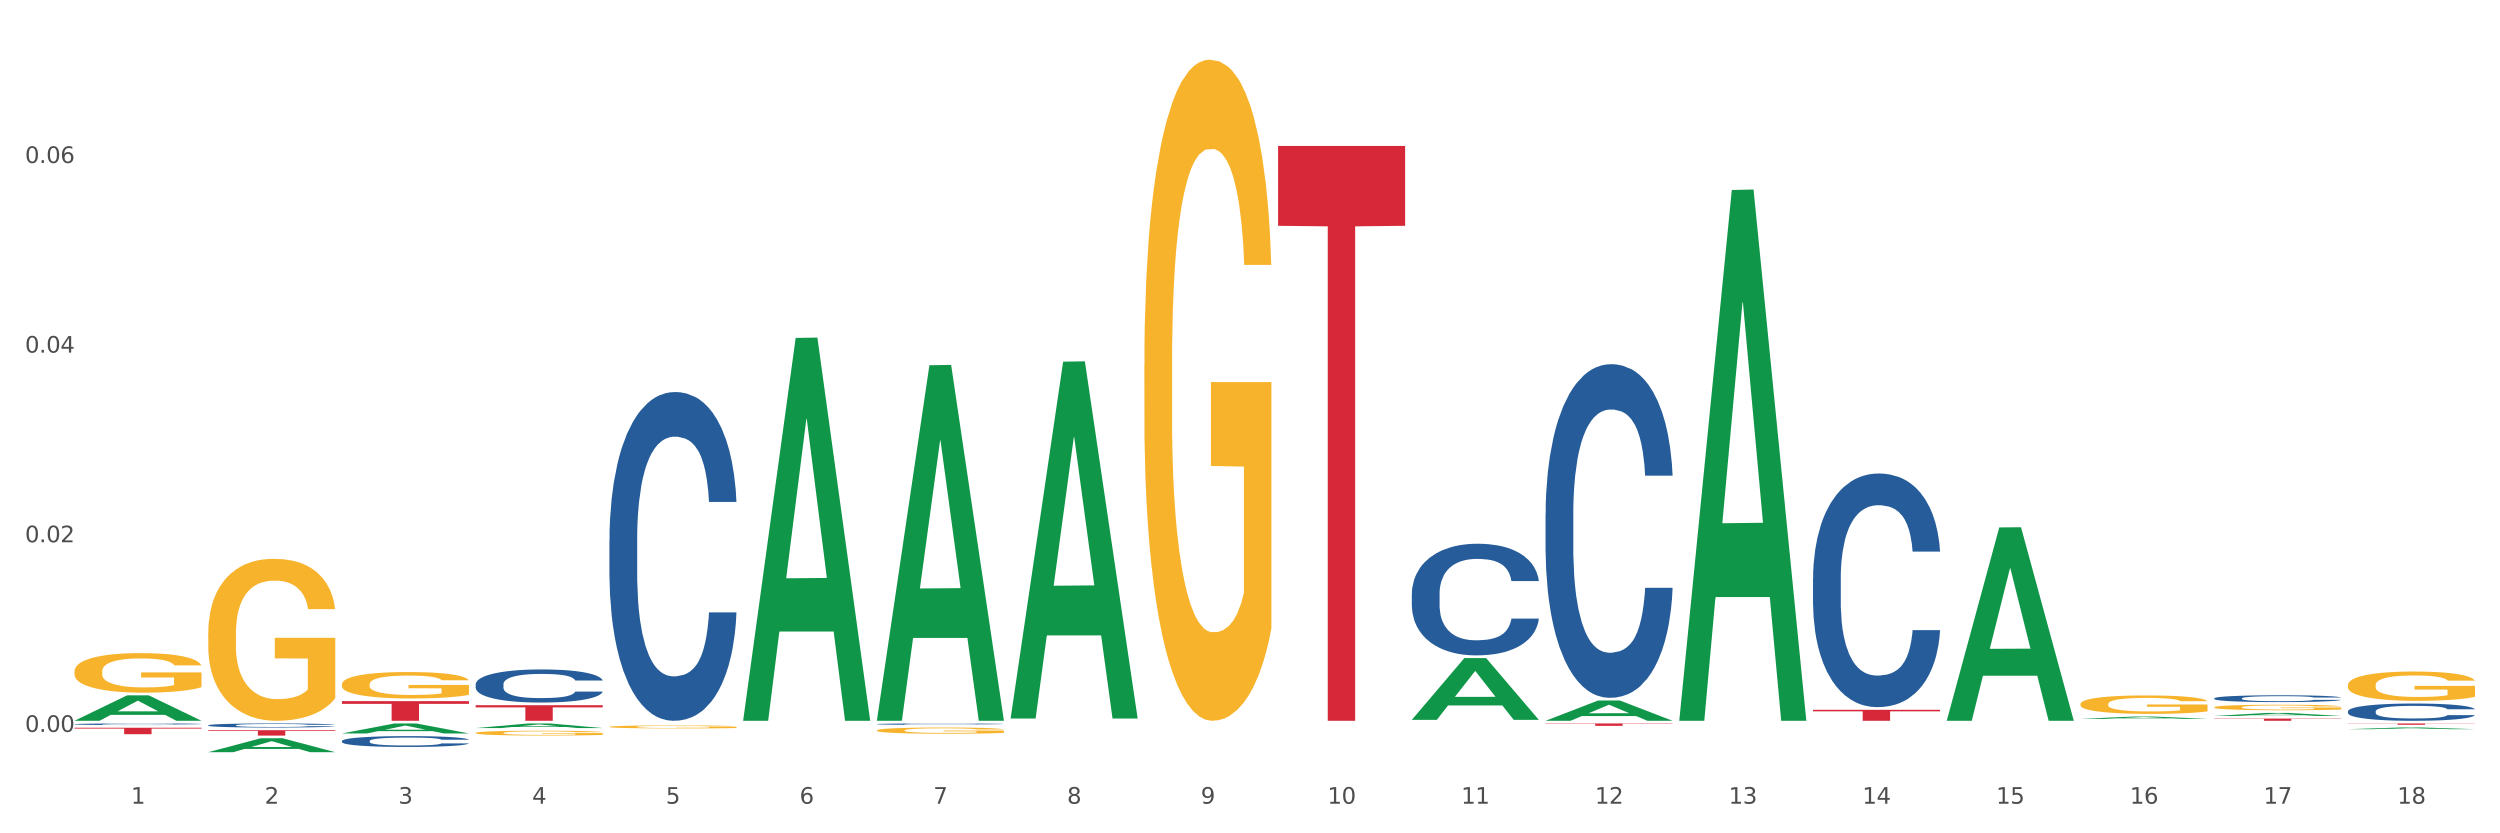
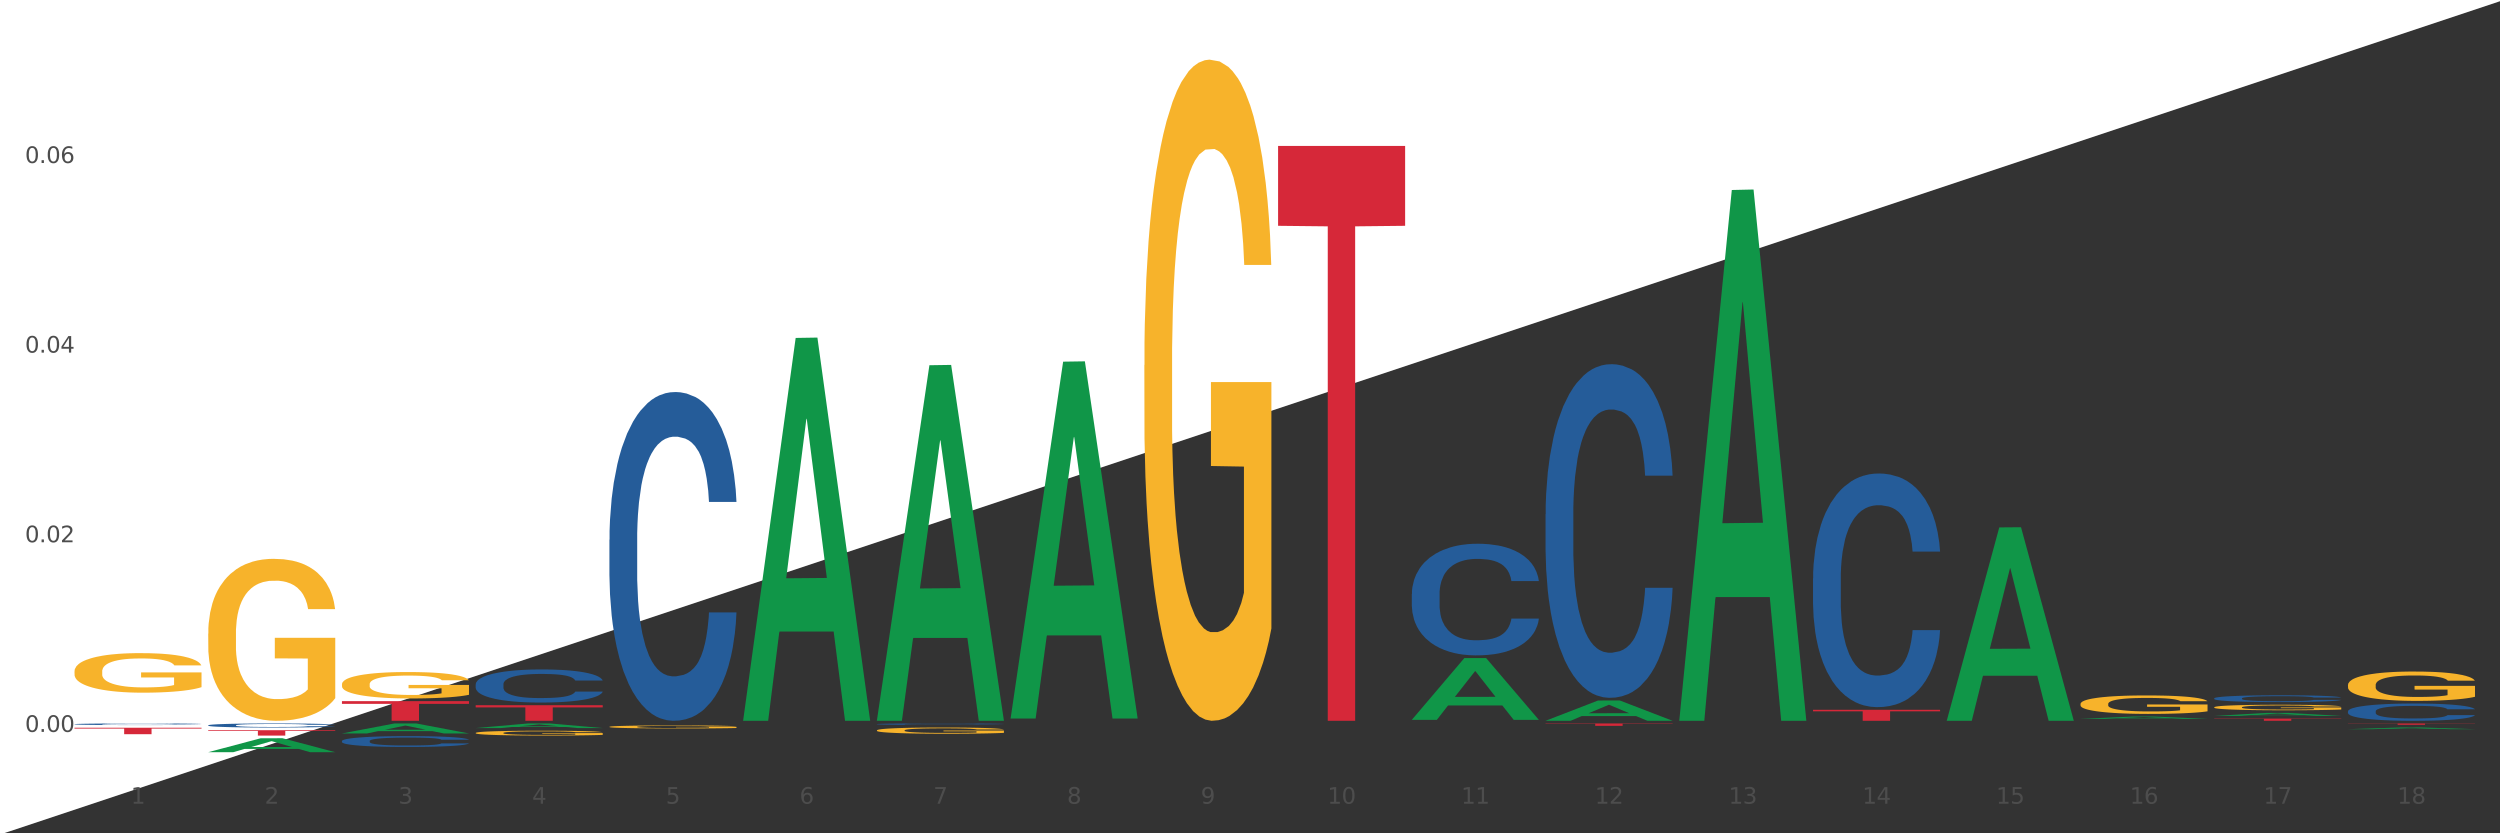
<svg xmlns="http://www.w3.org/2000/svg" xmlns:xlink="http://www.w3.org/1999/xlink" width="1080pt" height="360pt" viewBox="0 0 1080 360" version="1.1">
  <rect x="0" y="0" width="1080" height="360" fill="#333333" stroke="none" />
  <defs>
    <style type="text/css">*{stroke-linejoin: round; stroke-linecap: butt}</style>
  </defs>
  <g id="figure_1">
    <g id="patch_1">
-       <path d="M 0 360  L 1080 360  L 1080 0  L 0 0  z " style="fill: #ffffff; stroke: #ffffff; stroke-linejoin: miter" />
+       <path d="M 0 360  L 1080 0  L 0 0  z " style="fill: #ffffff; stroke: #ffffff; stroke-linejoin: miter" />
    </g>
    <g id="axes_1">
      <g id="matplotlib.axis_1">
        <g id="xtick_1">
          <g id="text_1">
            <g style="fill: #4d4d4d" transform="translate(56.563 347.204) scale(0.096 -0.096)">
              <defs>
                <path id="DejaVuSans-31" d="M 794 531  L 1825 531  L 1825 4091  L 703 3866  L 703 4441  L 1819 4666  L 2450 4666  L 2450 531  L 3481 531  L 3481 0  L 794 0  L 794 531  z " transform="scale(0.016)" />
              </defs>
              <use xlink:href="#DejaVuSans-31" />
            </g>
          </g>
        </g>
        <g id="xtick_2">
          <g id="text_2">
            <g style="fill: #4d4d4d" transform="translate(114.336 347.204) scale(0.096 -0.096)">
              <defs>
                <path id="DejaVuSans-32" d="M 1228 531  L 3431 531  L 3431 0  L 469 0  L 469 531  Q 828 903 1448 1529  Q 2069 2156 2228 2338  Q 2531 2678 2651 2914  Q 2772 3150 2772 3378  Q 2772 3750 2511 3984  Q 2250 4219 1831 4219  Q 1534 4219 1204 4116  Q 875 4013 500 3803  L 500 4441  Q 881 4594 1212 4672  Q 1544 4750 1819 4750  Q 2544 4750 2975 4387  Q 3406 4025 3406 3419  Q 3406 3131 3298 2873  Q 3191 2616 2906 2266  Q 2828 2175 2409 1742  Q 1991 1309 1228 531  z " transform="scale(0.016)" />
              </defs>
              <use xlink:href="#DejaVuSans-32" />
            </g>
          </g>
        </g>
        <g id="xtick_3">
          <g id="text_3">
            <g style="fill: #4d4d4d" transform="translate(172.109 347.204) scale(0.096 -0.096)">
              <defs>
                <path id="DejaVuSans-33" d="M 2597 2516  Q 3050 2419 3304 2112  Q 3559 1806 3559 1356  Q 3559 666 3084 287  Q 2609 -91 1734 -91  Q 1441 -91 1130 -33  Q 819 25 488 141  L 488 750  Q 750 597 1062 519  Q 1375 441 1716 441  Q 2309 441 2620 675  Q 2931 909 2931 1356  Q 2931 1769 2642 2001  Q 2353 2234 1838 2234  L 1294 2234  L 1294 2753  L 1863 2753  Q 2328 2753 2575 2939  Q 2822 3125 2822 3475  Q 2822 3834 2567 4026  Q 2313 4219 1838 4219  Q 1578 4219 1281 4162  Q 984 4106 628 3988  L 628 4550  Q 988 4650 1302 4700  Q 1616 4750 1894 4750  Q 2613 4750 3031 4423  Q 3450 4097 3450 3541  Q 3450 3153 3228 2886  Q 3006 2619 2597 2516  z " transform="scale(0.016)" />
              </defs>
              <use xlink:href="#DejaVuSans-33" />
            </g>
          </g>
        </g>
        <g id="xtick_4">
          <g id="text_4">
            <g style="fill: #4d4d4d" transform="translate(229.882 347.204) scale(0.096 -0.096)">
              <defs>
                <path id="DejaVuSans-34" d="M 2419 4116  L 825 1625  L 2419 1625  L 2419 4116  z M 2253 4666  L 3047 4666  L 3047 1625  L 3713 1625  L 3713 1100  L 3047 1100  L 3047 0  L 2419 0  L 2419 1100  L 313 1100  L 313 1709  L 2253 4666  z " transform="scale(0.016)" />
              </defs>
              <use xlink:href="#DejaVuSans-34" />
            </g>
          </g>
        </g>
        <g id="xtick_5">
          <g id="text_5">
            <g style="fill: #4d4d4d" transform="translate(287.655 347.204) scale(0.096 -0.096)">
              <defs>
                <path id="DejaVuSans-35" d="M 691 4666  L 3169 4666  L 3169 4134  L 1269 4134  L 1269 2991  Q 1406 3038 1543 3061  Q 1681 3084 1819 3084  Q 2600 3084 3056 2656  Q 3513 2228 3513 1497  Q 3513 744 3044 326  Q 2575 -91 1722 -91  Q 1428 -91 1123 -41  Q 819 9 494 109  L 494 744  Q 775 591 1075 516  Q 1375 441 1709 441  Q 2250 441 2565 725  Q 2881 1009 2881 1497  Q 2881 1984 2565 2268  Q 2250 2553 1709 2553  Q 1456 2553 1204 2497  Q 953 2441 691 2322  L 691 4666  z " transform="scale(0.016)" />
              </defs>
              <use xlink:href="#DejaVuSans-35" />
            </g>
          </g>
        </g>
        <g id="xtick_6">
          <g id="text_6">
            <g style="fill: #4d4d4d" transform="translate(345.428 347.204) scale(0.096 -0.096)">
              <defs>
                <path id="DejaVuSans-36" d="M 2113 2584  Q 1688 2584 1439 2293  Q 1191 2003 1191 1497  Q 1191 994 1439 701  Q 1688 409 2113 409  Q 2538 409 2786 701  Q 3034 994 3034 1497  Q 3034 2003 2786 2293  Q 2538 2584 2113 2584  z M 3366 4563  L 3366 3988  Q 3128 4100 2886 4159  Q 2644 4219 2406 4219  Q 1781 4219 1451 3797  Q 1122 3375 1075 2522  Q 1259 2794 1537 2939  Q 1816 3084 2150 3084  Q 2853 3084 3261 2657  Q 3669 2231 3669 1497  Q 3669 778 3244 343  Q 2819 -91 2113 -91  Q 1303 -91 875 529  Q 447 1150 447 2328  Q 447 3434 972 4092  Q 1497 4750 2381 4750  Q 2619 4750 2861 4703  Q 3103 4656 3366 4563  z " transform="scale(0.016)" />
              </defs>
              <use xlink:href="#DejaVuSans-36" />
            </g>
          </g>
        </g>
        <g id="xtick_7">
          <g id="text_7">
            <g style="fill: #4d4d4d" transform="translate(403.201 347.204) scale(0.096 -0.096)">
              <defs>
                <path id="DejaVuSans-37" d="M 525 4666  L 3525 4666  L 3525 4397  L 1831 0  L 1172 0  L 2766 4134  L 525 4134  L 525 4666  z " transform="scale(0.016)" />
              </defs>
              <use xlink:href="#DejaVuSans-37" />
            </g>
          </g>
        </g>
        <g id="xtick_8">
          <g id="text_8">
            <g style="fill: #4d4d4d" transform="translate(460.974 347.204) scale(0.096 -0.096)">
              <defs>
                <path id="DejaVuSans-38" d="M 2034 2216  Q 1584 2216 1326 1975  Q 1069 1734 1069 1313  Q 1069 891 1326 650  Q 1584 409 2034 409  Q 2484 409 2743 651  Q 3003 894 3003 1313  Q 3003 1734 2745 1975  Q 2488 2216 2034 2216  z M 1403 2484  Q 997 2584 770 2862  Q 544 3141 544 3541  Q 544 4100 942 4425  Q 1341 4750 2034 4750  Q 2731 4750 3128 4425  Q 3525 4100 3525 3541  Q 3525 3141 3298 2862  Q 3072 2584 2669 2484  Q 3125 2378 3379 2068  Q 3634 1759 3634 1313  Q 3634 634 3220 271  Q 2806 -91 2034 -91  Q 1263 -91 848 271  Q 434 634 434 1313  Q 434 1759 690 2068  Q 947 2378 1403 2484  z M 1172 3481  Q 1172 3119 1398 2916  Q 1625 2713 2034 2713  Q 2441 2713 2670 2916  Q 2900 3119 2900 3481  Q 2900 3844 2670 4047  Q 2441 4250 2034 4250  Q 1625 4250 1398 4047  Q 1172 3844 1172 3481  z " transform="scale(0.016)" />
              </defs>
              <use xlink:href="#DejaVuSans-38" />
            </g>
          </g>
        </g>
        <g id="xtick_9">
          <g id="text_9">
            <g style="fill: #4d4d4d" transform="translate(518.747 347.204) scale(0.096 -0.096)">
              <defs>
                <path id="DejaVuSans-39" d="M 703 97  L 703 672  Q 941 559 1184 500  Q 1428 441 1663 441  Q 2288 441 2617 861  Q 2947 1281 2994 2138  Q 2813 1869 2534 1725  Q 2256 1581 1919 1581  Q 1219 1581 811 2004  Q 403 2428 403 3163  Q 403 3881 828 4315  Q 1253 4750 1959 4750  Q 2769 4750 3195 4129  Q 3622 3509 3622 2328  Q 3622 1225 3098 567  Q 2575 -91 1691 -91  Q 1453 -91 1209 -44  Q 966 3 703 97  z M 1959 2075  Q 2384 2075 2632 2365  Q 2881 2656 2881 3163  Q 2881 3666 2632 3958  Q 2384 4250 1959 4250  Q 1534 4250 1286 3958  Q 1038 3666 1038 3163  Q 1038 2656 1286 2365  Q 1534 2075 1959 2075  z " transform="scale(0.016)" />
              </defs>
              <use xlink:href="#DejaVuSans-39" />
            </g>
          </g>
        </g>
        <g id="xtick_10">
          <g id="text_10">
            <g style="fill: #4d4d4d" transform="translate(573.466 347.204) scale(0.096 -0.096)">
              <defs>
                <path id="DejaVuSans-30" d="M 2034 4250  Q 1547 4250 1301 3770  Q 1056 3291 1056 2328  Q 1056 1369 1301 889  Q 1547 409 2034 409  Q 2525 409 2770 889  Q 3016 1369 3016 2328  Q 3016 3291 2770 3770  Q 2525 4250 2034 4250  z M 2034 4750  Q 2819 4750 3233 4129  Q 3647 3509 3647 2328  Q 3647 1150 3233 529  Q 2819 -91 2034 -91  Q 1250 -91 836 529  Q 422 1150 422 2328  Q 422 3509 836 4129  Q 1250 4750 2034 4750  z " transform="scale(0.016)" />
              </defs>
              <use xlink:href="#DejaVuSans-31" />
              <use xlink:href="#DejaVuSans-30" transform="translate(63.623 0)" />
            </g>
          </g>
        </g>
        <g id="xtick_11">
          <g id="text_11">
            <g style="fill: #4d4d4d" transform="translate(631.239 347.204) scale(0.096 -0.096)">
              <use xlink:href="#DejaVuSans-31" />
              <use xlink:href="#DejaVuSans-31" transform="translate(63.623 0)" />
            </g>
          </g>
        </g>
        <g id="xtick_12">
          <g id="text_12">
            <g style="fill: #4d4d4d" transform="translate(689.012 347.204) scale(0.096 -0.096)">
              <use xlink:href="#DejaVuSans-31" />
              <use xlink:href="#DejaVuSans-32" transform="translate(63.623 0)" />
            </g>
          </g>
        </g>
        <g id="xtick_13">
          <g id="text_13">
            <g style="fill: #4d4d4d" transform="translate(746.785 347.204) scale(0.096 -0.096)">
              <use xlink:href="#DejaVuSans-31" />
              <use xlink:href="#DejaVuSans-33" transform="translate(63.623 0)" />
            </g>
          </g>
        </g>
        <g id="xtick_14">
          <g id="text_14">
            <g style="fill: #4d4d4d" transform="translate(804.558 347.204) scale(0.096 -0.096)">
              <use xlink:href="#DejaVuSans-31" />
              <use xlink:href="#DejaVuSans-34" transform="translate(63.623 0)" />
            </g>
          </g>
        </g>
        <g id="xtick_15">
          <g id="text_15">
            <g style="fill: #4d4d4d" transform="translate(862.331 347.204) scale(0.096 -0.096)">
              <use xlink:href="#DejaVuSans-31" />
              <use xlink:href="#DejaVuSans-35" transform="translate(63.623 0)" />
            </g>
          </g>
        </g>
        <g id="xtick_16">
          <g id="text_16">
            <g style="fill: #4d4d4d" transform="translate(920.104 347.204) scale(0.096 -0.096)">
              <use xlink:href="#DejaVuSans-31" />
              <use xlink:href="#DejaVuSans-36" transform="translate(63.623 0)" />
            </g>
          </g>
        </g>
        <g id="xtick_17">
          <g id="text_17">
            <g style="fill: #4d4d4d" transform="translate(977.877 347.204) scale(0.096 -0.096)">
              <use xlink:href="#DejaVuSans-31" />
              <use xlink:href="#DejaVuSans-37" transform="translate(63.623 0)" />
            </g>
          </g>
        </g>
        <g id="xtick_18">
          <g id="text_18">
            <g style="fill: #4d4d4d" transform="translate(1035.65 347.204) scale(0.096 -0.096)">
              <use xlink:href="#DejaVuSans-31" />
              <use xlink:href="#DejaVuSans-38" transform="translate(63.623 0)" />
            </g>
          </g>
        </g>
        <g id="xtick_19" />
        <g id="xtick_20" />
        <g id="xtick_21" />
        <g id="xtick_22" />
        <g id="xtick_23" />
        <g id="xtick_24" />
        <g id="xtick_25" />
        <g id="xtick_26" />
        <g id="xtick_27" />
        <g id="xtick_28" />
        <g id="xtick_29" />
        <g id="xtick_30" />
        <g id="xtick_31" />
        <g id="xtick_32" />
        <g id="xtick_33" />
        <g id="xtick_34" />
        <g id="xtick_35" />
      </g>
      <g id="matplotlib.axis_2">
        <g id="ytick_1">
          <g id="text_19">
            <g style="fill: #4d4d4d" transform="translate(10.8 316.178) scale(0.096 -0.096)">
              <defs>
                <path id="DejaVuSans-2e" d="M 684 794  L 1344 794  L 1344 0  L 684 0  L 684 794  z " transform="scale(0.016)" />
              </defs>
              <use xlink:href="#DejaVuSans-30" />
              <use xlink:href="#DejaVuSans-2e" transform="translate(63.623 0)" />
              <use xlink:href="#DejaVuSans-30" transform="translate(95.41 0)" />
              <use xlink:href="#DejaVuSans-30" transform="translate(159.033 0)" />
            </g>
          </g>
        </g>
        <g id="ytick_2">
          <g id="text_20">
            <g style="fill: #4d4d4d" transform="translate(10.8 234.257) scale(0.096 -0.096)">
              <use xlink:href="#DejaVuSans-30" />
              <use xlink:href="#DejaVuSans-2e" transform="translate(63.623 0)" />
              <use xlink:href="#DejaVuSans-30" transform="translate(95.41 0)" />
              <use xlink:href="#DejaVuSans-32" transform="translate(159.033 0)" />
            </g>
          </g>
        </g>
        <g id="ytick_3">
          <g id="text_21">
            <g style="fill: #4d4d4d" transform="translate(10.8 152.335) scale(0.096 -0.096)">
              <use xlink:href="#DejaVuSans-30" />
              <use xlink:href="#DejaVuSans-2e" transform="translate(63.623 0)" />
              <use xlink:href="#DejaVuSans-30" transform="translate(95.41 0)" />
              <use xlink:href="#DejaVuSans-34" transform="translate(159.033 0)" />
            </g>
          </g>
        </g>
        <g id="ytick_4">
          <g id="text_22">
            <g style="fill: #4d4d4d" transform="translate(10.8 70.414) scale(0.096 -0.096)">
              <use xlink:href="#DejaVuSans-30" />
              <use xlink:href="#DejaVuSans-2e" transform="translate(63.623 0)" />
              <use xlink:href="#DejaVuSans-30" transform="translate(95.41 0)" />
              <use xlink:href="#DejaVuSans-36" transform="translate(159.033 0)" />
            </g>
          </g>
        </g>
        <g id="ytick_5" />
        <g id="ytick_6" />
        <g id="ytick_7" />
        <g id="ytick_8" />
      </g>
      <g id="PolyCollection_1">
-         <path d="M 32.175 311.363  L 32.232 311.353  L 54.864 300.399  L 64.257 300.388  L 87.059 311.384  L 76.196 311.384  L 71.273 308.823  L 47.905 308.823  L 47.735 308.865  L 42.982 311.384  L 32.175 311.384  L 32.175 311.363  L 50.847 307.295  L 68.331 307.285  L 59.674 302.732  L 59.561 302.711  L 59.447 302.742  L 50.79 307.285  L 50.847 307.295  L 32.175 311.363  z " clip-path="url(#pc8cf22a2a0)" style="fill: #109648" />
        <path d="M 89.948 324.938  L 90.005 324.933  L 112.637 318.921  L 122.03 318.916  L 144.832 324.95  L 133.969 324.95  L 129.046 323.544  L 105.678 323.544  L 105.508 323.567  L 100.755 324.95  L 89.948 324.95  L 89.948 324.938  L 108.62 322.706  L 126.104 322.7  L 117.447 320.202  L 117.334 320.19  L 117.22 320.207  L 108.563 322.7  L 108.62 322.706  L 89.948 324.938  z " clip-path="url(#pc8cf22a2a0)" style="fill: #109648" />
        <path d="M 147.721 316.844  L 147.778 316.84  L 170.41 312.535  L 179.803 312.531  L 202.605 316.852  L 191.742 316.852  L 186.819 315.846  L 163.451 315.846  L 163.281 315.862  L 158.528 316.852  L 147.721 316.852  L 147.721 316.844  L 166.393 315.245  L 183.877 315.241  L 175.22 313.452  L 175.107 313.444  L 174.993 313.456  L 166.336 315.241  L 166.393 315.245  L 147.721 316.844  z " clip-path="url(#pc8cf22a2a0)" style="fill: #109648" />
        <path d="M 205.494 314.52  L 205.551 314.518  L 228.183 312.533  L 237.576 312.531  L 260.378 314.524  L 249.515 314.524  L 244.592 314.06  L 221.224 314.06  L 221.054 314.067  L 216.301 314.524  L 205.494 314.524  L 205.494 314.52  L 224.166 313.783  L 241.65 313.781  L 232.993 312.956  L 232.88 312.952  L 232.766 312.958  L 224.109 313.781  L 224.166 313.783  L 205.494 314.52  z " clip-path="url(#pc8cf22a2a0)" style="fill: #109648" />
        <path d="M 321.04 311.073  L 321.096 310.918  L 343.729 145.987  L 353.122 145.832  L 375.924 311.384  L 365.061 311.384  L 360.138 272.833  L 336.77 272.833  L 336.6 273.455  L 331.847 311.384  L 321.04 311.384  L 321.04 311.073  L 339.712 249.826  L 357.196 249.671  L 348.539 181.118  L 348.425 180.807  L 348.312 181.274  L 339.655 249.671  L 339.712 249.826  L 321.04 311.073  z " clip-path="url(#pc8cf22a2a0)" style="fill: #109648" />
        <path d="M 378.813 311.095  L 378.869 310.951  L 401.502 157.782  L 410.895 157.638  L 433.697 311.384  L 422.834 311.384  L 417.911 275.582  L 394.543 275.582  L 394.373 276.159  L 389.62 311.384  L 378.813 311.384  L 378.813 311.095  L 397.485 254.216  L 414.969 254.072  L 406.312 190.408  L 406.198 190.119  L 406.085 190.553  L 397.428 254.072  L 397.485 254.216  L 378.813 311.095  z " clip-path="url(#pc8cf22a2a0)" style="fill: #109648" />
        <path d="M 783.224 249.901  L 783.289 249.809  L 783.289 247.228  L 783.483 243.725  L 784.197 237.272  L 785.105 232.387  L 786.662 226.671  L 787.506 224.275  L 788.608 221.601  L 790.879 217.269  L 793.474 213.582  L 795.291 211.553  L 796.653 210.263  L 799.702 207.958  L 801.454 206.944  L 803.27 206.115  L 804.827 205.562  L 807.422 204.916  L 809.498 204.64  L 811.899 204.548  L 813.91 204.64  L 816.57 205.009  L 820.462 206.115  L 821.954 206.76  L 823.965 207.866  L 826.041 209.341  L 827.728 210.816  L 829.674 212.936  L 831.685 215.702  L 833.632 219.205  L 834.994 222.431  L 836.097 225.842  L 837.07 229.99  L 837.784 234.507  L 838.108 238.286  L 826.236 238.286  L 825.912 234.876  L 825.263 231.188  L 824.614 228.699  L 823.9 226.671  L 822.798 224.367  L 821.824 222.892  L 820.203 221.14  L 818.71 220.034  L 817.478 219.389  L 815.986 218.836  L 812.807 218.283  L 810.536 218.283  L 809.109 218.467  L 807.357 218.928  L 805.865 219.573  L 804.114 220.68  L 802.751 221.878  L 801.389 223.445  L 800.61 224.551  L 799.443 226.579  L 798.664 228.239  L 797.626 231.096  L 797.042 233.124  L 796.004 238.379  L 795.55 242.25  L 795.355 244.924  L 795.226 247.873  L 795.226 262.254  L 795.615 268.707  L 795.939 271.472  L 796.458 274.606  L 797.431 278.662  L 798.859 282.626  L 800.351 285.484  L 801.583 287.235  L 802.751 288.526  L 803.919 289.54  L 805.346 290.462  L 806.514 291.015  L 808.266 291.568  L 810.342 291.845  L 811.963 291.845  L 815.272 291.384  L 816.764 290.923  L 818.191 290.277  L 819.748 289.263  L 820.981 288.157  L 821.695 287.328  L 822.862 285.576  L 823.771 283.732  L 824.549 281.612  L 825.068 279.769  L 825.652 277.003  L 826.106 273.869  L 826.236 272.21  L 838.108 272.21  L 837.849 275.528  L 837.394 278.755  L 836.486 283.087  L 835.773 285.576  L 834.67 288.618  L 833.502 291.199  L 831.88 294.057  L 830.388 296.177  L 828.831 298.021  L 827.144 299.68  L 824.095 301.985  L 822.992 302.63  L 820.657 303.736  L 818.84 304.381  L 816.18 305.027  L 813.456 305.395  L 810.601 305.488  L 808.071 305.303  L 805.281 304.75  L 803.53 304.197  L 801.583 303.367  L 799.313 302.077  L 797.172 300.51  L 795.161 298.666  L 793.279 296.546  L 791.528 294.149  L 789.257 290.185  L 787.57 286.314  L 786.338 282.718  L 785.494 279.676  L 784.651 275.805  L 784.197 273.131  L 783.483 266.679  L 783.224 260.687  L 783.224 249.901  z " clip-path="url(#pc8cf22a2a0)" style="fill: #255c99" />
        <path d="M 956.543 301.679  L 956.608 301.677  L 956.608 301.601  L 956.802 301.499  L 957.516 301.311  L 958.424 301.168  L 959.981 301.001  L 960.824 300.931  L 961.927 300.853  L 964.198 300.726  L 966.793 300.619  L 968.609 300.559  L 969.972 300.522  L 973.021 300.454  L 974.773 300.425  L 976.589 300.4  L 978.146 300.384  L 980.741 300.365  L 982.817 300.357  L 985.217 300.355  L 987.229 300.357  L 989.888 300.368  L 993.781 300.4  L 995.273 300.419  L 997.284 300.452  L 999.36 300.495  L 1001.047 300.538  L 1002.993 300.6  L 1005.004 300.68  L 1006.951 300.783  L 1008.313 300.877  L 1009.416 300.977  L 1010.389 301.098  L 1011.103 301.23  L 1011.427 301.34  L 999.555 301.34  L 999.231 301.241  L 998.582 301.133  L 997.933 301.06  L 997.219 301.001  L 996.116 300.934  L 995.143 300.89  L 993.521 300.839  L 992.029 300.807  L 990.797 300.788  L 989.305 300.772  L 986.126 300.756  L 983.855 300.756  L 982.428 300.761  L 980.676 300.775  L 979.184 300.794  L 977.432 300.826  L 976.07 300.861  L 974.708 300.907  L 973.929 300.939  L 972.761 300.998  L 971.983 301.047  L 970.945 301.13  L 970.361 301.189  L 969.323 301.343  L 968.869 301.456  L 968.674 301.534  L 968.545 301.62  L 968.545 302.04  L 968.934 302.229  L 969.258 302.31  L 969.777 302.401  L 970.75 302.52  L 972.178 302.635  L 973.67 302.719  L 974.902 302.77  L 976.07 302.808  L 977.238 302.837  L 978.665 302.864  L 979.833 302.88  L 981.584 302.897  L 983.66 302.905  L 985.282 302.905  L 988.591 302.891  L 990.083 302.878  L 991.51 302.859  L 993.067 302.829  L 994.3 302.797  L 995.014 302.773  L 996.181 302.722  L 997.09 302.668  L 997.868 302.606  L 998.387 302.552  L 998.971 302.471  L 999.425 302.38  L 999.555 302.331  L 1011.427 302.331  L 1011.168 302.428  L 1010.713 302.522  L 1009.805 302.649  L 1009.092 302.722  L 1007.989 302.81  L 1006.821 302.886  L 1005.199 302.969  L 1003.707 303.031  L 1002.15 303.085  L 1000.463 303.134  L 997.414 303.201  L 996.311 303.22  L 993.976 303.252  L 992.159 303.271  L 989.499 303.29  L 986.774 303.301  L 983.92 303.303  L 981.39 303.298  L 978.6 303.282  L 976.849 303.266  L 974.902 303.241  L 972.632 303.204  L 970.491 303.158  L 968.48 303.104  L 966.598 303.042  L 964.847 302.972  L 962.576 302.856  L 960.889 302.743  L 959.657 302.638  L 958.813 302.549  L 957.97 302.436  L 957.516 302.358  L 956.802 302.17  L 956.543 301.995  L 956.543 301.679  z " clip-path="url(#pc8cf22a2a0)" style="fill: #255c99" />
        <path d="M 436.586 310.126  L 436.642 309.981  L 459.275 156.239  L 468.668 156.094  L 491.47 310.416  L 480.606 310.416  L 475.684 274.48  L 452.316 274.48  L 452.146 275.06  L 447.393 310.416  L 436.586 310.416  L 436.586 310.126  L 455.258 253.034  L 472.742 252.889  L 464.085 188.987  L 463.971 188.697  L 463.858 189.132  L 455.201 252.889  L 455.258 253.034  L 436.586 310.126  z " clip-path="url(#pc8cf22a2a0)" style="fill: #109648" />
        <path d="M 1014.316 307.276  L 1014.381 307.269  L 1014.381 307.078  L 1014.575 306.819  L 1015.289 306.342  L 1016.197 305.981  L 1017.754 305.559  L 1018.597 305.382  L 1019.7 305.184  L 1021.971 304.864  L 1024.566 304.591  L 1026.382 304.441  L 1027.745 304.346  L 1030.794 304.176  L 1032.546 304.101  L 1034.362 304.039  L 1035.919 303.998  L 1038.514 303.951  L 1040.59 303.93  L 1042.99 303.924  L 1045.002 303.93  L 1047.661 303.958  L 1051.554 304.039  L 1053.046 304.087  L 1055.057 304.169  L 1057.133 304.278  L 1058.82 304.387  L 1060.766 304.544  L 1062.777 304.748  L 1064.724 305.007  L 1066.086 305.245  L 1067.189 305.497  L 1068.162 305.804  L 1068.876 306.138  L 1069.2 306.417  L 1057.328 306.417  L 1057.003 306.165  L 1056.355 305.893  L 1055.706 305.709  L 1054.992 305.559  L 1053.889 305.388  L 1052.916 305.279  L 1051.294 305.15  L 1049.802 305.068  L 1048.57 305.02  L 1047.078 304.98  L 1043.899 304.939  L 1041.628 304.939  L 1040.201 304.952  L 1038.449 304.986  L 1036.957 305.034  L 1035.205 305.116  L 1033.843 305.204  L 1032.481 305.32  L 1031.702 305.402  L 1030.534 305.552  L 1029.756 305.674  L 1028.718 305.886  L 1028.134 306.036  L 1027.096 306.424  L 1026.642 306.71  L 1026.447 306.908  L 1026.318 307.126  L 1026.318 308.189  L 1026.707 308.665  L 1027.031 308.87  L 1027.55 309.101  L 1028.523 309.401  L 1029.951 309.694  L 1031.443 309.905  L 1032.675 310.035  L 1033.843 310.13  L 1035.011 310.205  L 1036.438 310.273  L 1037.606 310.314  L 1039.357 310.355  L 1041.433 310.376  L 1043.055 310.376  L 1046.364 310.341  L 1047.856 310.307  L 1049.283 310.26  L 1050.84 310.185  L 1052.073 310.103  L 1052.787 310.042  L 1053.954 309.912  L 1054.863 309.776  L 1055.641 309.619  L 1056.16 309.483  L 1056.744 309.279  L 1057.198 309.047  L 1057.328 308.924  L 1069.2 308.924  L 1068.94 309.17  L 1068.486 309.408  L 1067.578 309.728  L 1066.864 309.912  L 1065.762 310.137  L 1064.594 310.328  L 1062.972 310.539  L 1061.48 310.696  L 1059.923 310.832  L 1058.236 310.955  L 1055.187 311.125  L 1054.084 311.173  L 1051.749 311.254  L 1049.932 311.302  L 1047.272 311.35  L 1044.547 311.377  L 1041.693 311.384  L 1039.163 311.37  L 1036.373 311.329  L 1034.622 311.289  L 1032.675 311.227  L 1030.405 311.132  L 1028.264 311.016  L 1026.253 310.88  L 1024.371 310.723  L 1022.62 310.546  L 1020.349 310.253  L 1018.662 309.967  L 1017.43 309.701  L 1016.586 309.476  L 1015.743 309.19  L 1015.289 308.992  L 1014.575 308.516  L 1014.316 308.073  L 1014.316 307.276  z " clip-path="url(#pc8cf22a2a0)" style="fill: #255c99" />
        <path d="M 205.494 295.625  L 205.559 295.612  L 205.559 295.246  L 205.753 294.75  L 206.467 293.836  L 207.375 293.144  L 208.932 292.334  L 209.776 291.995  L 210.879 291.616  L 213.149 291.002  L 215.744 290.48  L 217.561 290.192  L 218.923 290.01  L 221.972 289.683  L 223.724 289.54  L 225.54 289.422  L 227.097 289.344  L 229.692 289.252  L 231.768 289.213  L 234.169 289.2  L 236.18 289.213  L 238.84 289.265  L 242.732 289.422  L 244.224 289.513  L 246.236 289.67  L 248.312 289.879  L 249.998 290.088  L 251.945 290.388  L 253.956 290.78  L 255.902 291.276  L 257.264 291.733  L 258.367 292.216  L 259.34 292.804  L 260.054 293.444  L 260.378 293.979  L 248.506 293.979  L 248.182 293.496  L 247.533 292.974  L 246.884 292.621  L 246.171 292.334  L 245.068 292.008  L 244.095 291.799  L 242.473 291.551  L 240.981 291.394  L 239.748 291.302  L 238.256 291.224  L 235.077 291.146  L 232.806 291.146  L 231.379 291.172  L 229.627 291.237  L 228.135 291.329  L 226.384 291.485  L 225.021 291.655  L 223.659 291.877  L 222.88 292.034  L 221.713 292.321  L 220.934 292.556  L 219.896 292.961  L 219.312 293.248  L 218.274 293.992  L 217.82 294.541  L 217.626 294.92  L 217.496 295.337  L 217.496 297.375  L 217.885 298.289  L 218.209 298.68  L 218.728 299.124  L 219.702 299.699  L 221.129 300.26  L 222.621 300.665  L 223.854 300.913  L 225.021 301.096  L 226.189 301.24  L 227.616 301.37  L 228.784 301.449  L 230.536 301.527  L 232.612 301.566  L 234.234 301.566  L 237.542 301.501  L 239.034 301.436  L 240.462 301.344  L 242.019 301.201  L 243.251 301.044  L 243.965 300.926  L 245.133 300.678  L 246.041 300.417  L 246.819 300.117  L 247.338 299.856  L 247.922 299.464  L 248.376 299.02  L 248.506 298.785  L 260.378 298.785  L 260.119 299.255  L 259.665 299.712  L 258.756 300.326  L 258.043 300.678  L 256.94 301.109  L 255.772 301.475  L 254.15 301.88  L 252.658 302.18  L 251.101 302.441  L 249.414 302.676  L 246.365 303.003  L 245.262 303.094  L 242.927 303.251  L 241.11 303.342  L 238.45 303.434  L 235.726 303.486  L 232.871 303.499  L 230.341 303.473  L 227.551 303.394  L 225.8 303.316  L 223.854 303.198  L 221.583 303.016  L 219.442 302.794  L 217.431 302.533  L 215.55 302.232  L 213.798 301.893  L 211.527 301.331  L 209.841 300.783  L 208.608 300.273  L 207.765 299.843  L 206.921 299.294  L 206.467 298.915  L 205.753 298.001  L 205.494 297.153  L 205.494 295.625  z " clip-path="url(#pc8cf22a2a0)" style="fill: #255c99" />
        <path d="M 840.997 311.227  L 841.053 311.148  L 863.686 227.841  L 873.079 227.763  L 895.881 311.384  L 885.017 311.384  L 880.095 291.912  L 856.726 291.912  L 856.557 292.226  L 851.804 311.384  L 840.997 311.384  L 840.997 311.227  L 859.669 280.291  L 877.152 280.212  L 868.495 245.586  L 868.382 245.429  L 868.269 245.665  L 859.612 280.212  L 859.669 280.291  L 840.997 311.227  z " clip-path="url(#pc8cf22a2a0)" style="fill: #109648" />
        <path d="M 1014.316 312.531  L 1069.2 312.531  L 1069.2 312.613  L 1047.61 312.614  L 1047.61 313.124  L 1035.775 313.124  L 1035.775 312.614  L 1014.316 312.613  L 1014.316 312.532  L 1014.316 312.531  z " clip-path="url(#pc8cf22a2a0)" style="fill: #d62839" />
        <path d="M 956.543 310.43  L 1011.427 310.43  L 1011.427 310.562  L 989.837 310.563  L 989.837 311.384  L 978.002 311.384  L 978.002 310.563  L 956.543 310.562  L 956.543 310.431  L 956.543 310.43  z " clip-path="url(#pc8cf22a2a0)" style="fill: #d62839" />
        <path d="M 783.224 306.635  L 838.108 306.635  L 838.108 307.295  L 816.519 307.299  L 816.519 311.384  L 804.683 311.384  L 804.683 307.299  L 783.224 307.295  L 783.224 306.639  L 783.224 306.635  z " clip-path="url(#pc8cf22a2a0)" style="fill: #d62839" />
        <path d="M 667.678 312.531  L 722.562 312.531  L 722.562 312.675  L 700.973 312.676  L 700.973 313.569  L 689.137 313.569  L 689.137 312.676  L 667.678 312.675  L 667.678 312.532  L 667.678 312.531  z " clip-path="url(#pc8cf22a2a0)" style="fill: #d62839" />
        <path d="M 552.132 63.036  L 607.016 63.036  L 607.016 97.548  L 585.427 97.781  L 585.427 311.384  L 573.591 311.384  L 573.591 97.781  L 552.132 97.548  L 552.132 63.269  L 552.132 63.036  z " clip-path="url(#pc8cf22a2a0)" style="fill: #d62839" />
        <path d="M 205.494 304.646  L 260.378 304.646  L 260.378 305.582  L 238.789 305.589  L 238.789 311.384  L 226.953 311.384  L 226.953 305.589  L 205.494 305.582  L 205.494 304.652  L 205.494 304.646  z " clip-path="url(#pc8cf22a2a0)" style="fill: #d62839" />
        <path d="M 147.721 302.888  L 202.605 302.888  L 202.605 304.069  L 181.016 304.077  L 181.016 311.384  L 169.18 311.384  L 169.18 304.077  L 147.721 304.069  L 147.721 302.896  L 147.721 302.888  z " clip-path="url(#pc8cf22a2a0)" style="fill: #d62839" />
        <path d="M 725.451 310.953  L 725.507 310.737  L 748.14 82.08  L 757.533 81.864  L 780.335 311.384  L 769.471 311.384  L 764.549 257.937  L 741.181 257.937  L 741.011 258.799  L 736.258 311.384  L 725.451 311.384  L 725.451 310.953  L 744.123 226.041  L 761.607 225.826  L 752.95 130.785  L 752.836 130.354  L 752.723 131.001  L 744.066 225.826  L 744.123 226.041  L 725.451 310.953  z " clip-path="url(#pc8cf22a2a0)" style="fill: #109648" />
        <path d="M 667.678 311.367  L 667.734 311.359  L 690.367 302.617  L 699.76 302.609  L 722.562 311.384  L 711.698 311.384  L 706.776 309.341  L 683.408 309.341  L 683.238 309.374  L 678.485 311.384  L 667.678 311.384  L 667.678 311.367  L 686.35 308.121  L 703.834 308.113  L 695.177 304.479  L 695.063 304.463  L 694.95 304.488  L 686.293 308.113  L 686.35 308.121  L 667.678 311.367  z " clip-path="url(#pc8cf22a2a0)" style="fill: #109648" />
        <path d="M 609.905 310.937  L 609.961 310.912  L 632.594 284.297  L 641.987 284.272  L 664.789 310.987  L 653.925 310.987  L 649.003 304.766  L 625.635 304.766  L 625.465 304.866  L 620.712 310.987  L 609.905 310.987  L 609.905 310.937  L 628.577 301.054  L 646.061 301.028  L 637.404 289.966  L 637.29 289.916  L 637.177 289.991  L 628.52 301.028  L 628.577 301.054  L 609.905 310.937  z " clip-path="url(#pc8cf22a2a0)" style="fill: #109648" />
        <path d="M 667.678 222.087  L 667.743 221.956  L 667.743 218.27  L 667.937 213.268  L 668.651 204.053  L 669.559 197.077  L 671.116 188.916  L 671.96 185.493  L 673.062 181.676  L 675.333 175.489  L 677.928 170.224  L 679.745 167.328  L 681.107 165.485  L 684.156 162.194  L 685.908 160.746  L 687.724 159.561  L 689.281 158.772  L 691.876 157.85  L 693.952 157.455  L 696.353 157.324  L 698.364 157.455  L 701.024 157.982  L 704.916 159.561  L 706.408 160.483  L 708.419 162.062  L 710.495 164.169  L 712.182 166.275  L 714.128 169.302  L 716.139 173.251  L 718.086 178.253  L 719.448 182.86  L 720.551 187.731  L 721.524 193.654  L 722.238 200.104  L 722.562 205.501  L 710.69 205.501  L 710.366 200.631  L 709.717 195.366  L 709.068 191.812  L 708.354 188.916  L 707.252 185.625  L 706.278 183.519  L 704.657 181.018  L 703.164 179.438  L 701.932 178.517  L 700.44 177.727  L 697.261 176.937  L 694.99 176.937  L 693.563 177.2  L 691.811 177.858  L 690.319 178.78  L 688.568 180.359  L 687.205 182.071  L 685.843 184.308  L 685.064 185.888  L 683.897 188.784  L 683.118 191.153  L 682.08 195.234  L 681.496 198.13  L 680.458 205.633  L 680.004 211.162  L 679.809 214.979  L 679.68 219.191  L 679.68 239.726  L 680.069 248.94  L 680.393 252.889  L 680.912 257.365  L 681.885 263.157  L 683.313 268.817  L 684.805 272.898  L 686.037 275.399  L 687.205 277.241  L 688.373 278.689  L 689.8 280.006  L 690.968 280.796  L 692.72 281.585  L 694.796 281.98  L 696.417 281.98  L 699.726 281.322  L 701.218 280.664  L 702.645 279.742  L 704.202 278.295  L 705.435 276.715  L 706.149 275.53  L 707.316 273.029  L 708.225 270.397  L 709.003 267.369  L 709.522 264.736  L 710.106 260.787  L 710.56 256.312  L 710.69 253.942  L 722.562 253.942  L 722.303 258.681  L 721.848 263.288  L 720.94 269.475  L 720.227 273.029  L 719.124 277.373  L 717.956 281.059  L 716.334 285.139  L 714.842 288.167  L 713.285 290.8  L 711.598 293.169  L 708.549 296.46  L 707.446 297.381  L 705.111 298.961  L 703.294 299.882  L 700.634 300.804  L 697.91 301.33  L 695.055 301.462  L 692.525 301.199  L 689.735 300.409  L 687.984 299.619  L 686.037 298.434  L 683.767 296.592  L 681.626 294.354  L 679.615 291.721  L 677.733 288.694  L 675.982 285.271  L 673.711 279.611  L 672.024 274.082  L 670.792 268.949  L 669.948 264.605  L 669.105 259.076  L 668.651 255.259  L 667.937 246.044  L 667.678 237.488  L 667.678 222.087  z " clip-path="url(#pc8cf22a2a0)" style="fill: #255c99" />
        <path d="M 609.905 256.564  L 609.97 256.52  L 609.97 255.287  L 610.164 253.613  L 610.878 250.529  L 611.786 248.195  L 613.343 245.464  L 614.187 244.319  L 615.289 243.041  L 617.56 240.971  L 620.155 239.209  L 621.972 238.24  L 623.334 237.623  L 626.383 236.522  L 628.135 236.038  L 629.951 235.641  L 631.508 235.377  L 634.103 235.069  L 636.179 234.936  L 638.58 234.892  L 640.591 234.936  L 643.251 235.113  L 647.143 235.641  L 648.635 235.95  L 650.646 236.478  L 652.722 237.183  L 654.409 237.888  L 656.355 238.901  L 658.367 240.222  L 660.313 241.896  L 661.675 243.438  L 662.778 245.067  L 663.751 247.05  L 664.465 249.208  L 664.789 251.014  L 652.917 251.014  L 652.593 249.384  L 651.944 247.622  L 651.295 246.433  L 650.581 245.464  L 649.479 244.363  L 648.505 243.658  L 646.884 242.821  L 645.391 242.292  L 644.159 241.984  L 642.667 241.72  L 639.488 241.456  L 637.217 241.456  L 635.79 241.544  L 634.038 241.764  L 632.546 242.072  L 630.795 242.601  L 629.432 243.173  L 628.07 243.922  L 627.291 244.451  L 626.124 245.42  L 625.345 246.213  L 624.307 247.578  L 623.723 248.547  L 622.685 251.058  L 622.231 252.908  L 622.036 254.185  L 621.907 255.595  L 621.907 262.466  L 622.296 265.55  L 622.62 266.871  L 623.139 268.369  L 624.112 270.307  L 625.54 272.201  L 627.032 273.567  L 628.264 274.404  L 629.432 275.02  L 630.6 275.505  L 632.027 275.945  L 633.195 276.209  L 634.947 276.474  L 637.023 276.606  L 638.644 276.606  L 641.953 276.386  L 643.445 276.165  L 644.872 275.857  L 646.429 275.373  L 647.662 274.844  L 648.376 274.448  L 649.543 273.611  L 650.452 272.73  L 651.23 271.717  L 651.749 270.836  L 652.333 269.514  L 652.787 268.017  L 652.917 267.224  L 664.789 267.224  L 664.53 268.809  L 664.076 270.351  L 663.167 272.421  L 662.454 273.611  L 661.351 275.064  L 660.183 276.298  L 658.561 277.663  L 657.069 278.676  L 655.512 279.557  L 653.825 280.35  L 650.776 281.451  L 649.673 281.76  L 647.338 282.288  L 645.521 282.596  L 642.861 282.905  L 640.137 283.081  L 637.282 283.125  L 634.752 283.037  L 631.962 282.773  L 630.211 282.508  L 628.264 282.112  L 625.994 281.495  L 623.853 280.746  L 621.842 279.865  L 619.96 278.852  L 618.209 277.707  L 615.938 275.813  L 614.251 273.963  L 613.019 272.245  L 612.175 270.792  L 611.332 268.942  L 610.878 267.664  L 610.164 264.581  L 609.905 261.718  L 609.905 256.564  z " clip-path="url(#pc8cf22a2a0)" style="fill: #255c99" />
        <path d="M 378.813 312.803  L 378.878 312.802  L 378.878 312.787  L 379.072 312.766  L 379.786 312.727  L 380.694 312.698  L 382.251 312.663  L 383.095 312.649  L 384.198 312.633  L 386.468 312.607  L 389.063 312.585  L 390.88 312.573  L 392.242 312.565  L 395.291 312.551  L 397.043 312.545  L 398.859 312.54  L 400.416 312.537  L 403.011 312.533  L 405.087 312.532  L 407.488 312.531  L 409.499 312.532  L 412.159 312.534  L 416.051 312.54  L 417.543 312.544  L 419.554 312.551  L 421.63 312.56  L 423.317 312.569  L 425.263 312.581  L 427.275 312.598  L 429.221 312.619  L 430.583 312.638  L 431.686 312.659  L 432.659 312.683  L 433.373 312.71  L 433.697 312.733  L 421.825 312.733  L 421.501 312.713  L 420.852 312.691  L 420.203 312.676  L 419.49 312.663  L 418.387 312.65  L 417.414 312.641  L 415.792 312.63  L 414.3 312.624  L 413.067 312.62  L 411.575 312.617  L 408.396 312.613  L 406.125 312.613  L 404.698 312.614  L 402.946 312.617  L 401.454 312.621  L 399.703 312.628  L 398.34 312.635  L 396.978 312.644  L 396.199 312.651  L 395.032 312.663  L 394.253 312.673  L 393.215 312.69  L 392.631 312.702  L 391.593 312.734  L 391.139 312.757  L 390.945 312.773  L 390.815 312.79  L 390.815 312.877  L 391.204 312.915  L 391.528 312.932  L 392.047 312.951  L 393.021 312.975  L 394.448 312.999  L 395.94 313.016  L 397.173 313.026  L 398.34 313.034  L 399.508 313.04  L 400.935 313.045  L 402.103 313.049  L 403.855 313.052  L 405.931 313.054  L 407.553 313.054  L 410.861 313.051  L 412.353 313.048  L 413.781 313.044  L 415.338 313.038  L 416.57 313.032  L 417.284 313.027  L 418.452 313.016  L 419.36 313.005  L 420.138 312.992  L 420.657 312.981  L 421.241 312.965  L 421.695 312.946  L 421.825 312.936  L 433.697 312.936  L 433.438 312.956  L 432.984 312.975  L 432.075 313.001  L 431.362 313.016  L 430.259 313.034  L 429.091 313.05  L 427.469 313.067  L 425.977 313.08  L 424.42 313.091  L 422.733 313.101  L 419.684 313.114  L 418.581 313.118  L 416.246 313.125  L 414.429 313.129  L 411.769 313.133  L 409.045 313.135  L 406.19 313.135  L 403.66 313.134  L 400.87 313.131  L 399.119 313.128  L 397.173 313.123  L 394.902 313.115  L 392.761 313.106  L 390.75 313.095  L 388.869 313.082  L 387.117 313.068  L 384.846 313.044  L 383.16 313.021  L 381.927 312.999  L 381.084 312.981  L 380.24 312.958  L 379.786 312.942  L 379.072 312.903  L 378.813 312.867  L 378.813 312.803  z " clip-path="url(#pc8cf22a2a0)" style="fill: #255c99" />
        <path d="M 263.267 233.171  L 263.332 233.041  L 263.332 229.409  L 263.526 224.481  L 264.24 215.401  L 265.148 208.527  L 266.705 200.485  L 267.549 197.113  L 268.652 193.351  L 270.922 187.255  L 273.517 182.067  L 275.334 179.213  L 276.696 177.397  L 279.745 174.155  L 281.497 172.728  L 283.313 171.56  L 284.87 170.782  L 287.465 169.874  L 289.541 169.485  L 291.942 169.355  L 293.953 169.485  L 296.613 170.004  L 300.505 171.56  L 301.997 172.468  L 304.008 174.025  L 306.084 176.1  L 307.771 178.175  L 309.717 181.159  L 311.729 185.05  L 313.675 189.979  L 315.037 194.518  L 316.14 199.318  L 317.113 205.154  L 317.827 211.51  L 318.151 216.828  L 306.279 216.828  L 305.955 212.029  L 305.306 206.841  L 304.657 203.339  L 303.944 200.485  L 302.841 197.242  L 301.868 195.167  L 300.246 192.703  L 298.754 191.146  L 297.521 190.238  L 296.029 189.46  L 292.85 188.682  L 290.579 188.682  L 289.152 188.941  L 287.4 189.59  L 285.908 190.498  L 284.157 192.054  L 282.794 193.74  L 281.432 195.945  L 280.653 197.502  L 279.486 200.355  L 278.707 202.69  L 277.669 206.711  L 277.085 209.564  L 276.047 216.958  L 275.593 222.405  L 275.399 226.167  L 275.269 230.317  L 275.269 250.552  L 275.658 259.631  L 275.982 263.522  L 276.501 267.932  L 277.475 273.639  L 278.902 279.217  L 280.394 283.238  L 281.627 285.702  L 282.794 287.518  L 283.962 288.945  L 285.389 290.242  L 286.557 291.02  L 288.309 291.798  L 290.385 292.187  L 292.007 292.187  L 295.315 291.539  L 296.807 290.89  L 298.235 289.982  L 299.792 288.556  L 301.024 286.999  L 301.738 285.832  L 302.906 283.367  L 303.814 280.773  L 304.592 277.79  L 305.111 275.196  L 305.695 271.305  L 306.149 266.895  L 306.279 264.56  L 318.151 264.56  L 317.892 269.229  L 317.438 273.769  L 316.529 279.865  L 315.816 283.367  L 314.713 287.648  L 313.545 291.279  L 311.923 295.3  L 310.431 298.284  L 308.874 300.878  L 307.187 303.212  L 304.138 306.455  L 303.035 307.363  L 300.7 308.919  L 298.883 309.827  L 296.223 310.735  L 293.499 311.254  L 290.644 311.384  L 288.114 311.124  L 285.324 310.346  L 283.573 309.568  L 281.627 308.401  L 279.356 306.585  L 277.215 304.38  L 275.204 301.786  L 273.323 298.802  L 271.571 295.43  L 269.3 289.853  L 267.614 284.405  L 266.381 279.346  L 265.538 275.066  L 264.694 269.618  L 264.24 265.857  L 263.526 256.778  L 263.267 248.347  L 263.267 233.171  z " clip-path="url(#pc8cf22a2a0)" style="fill: #255c99" />
        <path d="M 89.948 315.439  L 144.832 315.439  L 144.832 315.763  L 123.243 315.765  L 123.243 317.768  L 111.407 317.768  L 111.407 315.765  L 89.948 315.763  L 89.948 315.442  L 89.948 315.439  z " clip-path="url(#pc8cf22a2a0)" style="fill: #d62839" />
        <path d="M 147.721 320.105  L 147.786 320.101  L 147.786 319.981  L 147.98 319.818  L 148.694 319.519  L 149.602 319.292  L 151.159 319.026  L 152.003 318.915  L 153.106 318.791  L 155.376 318.59  L 157.971 318.418  L 159.788 318.324  L 161.15 318.264  L 164.199 318.157  L 165.951 318.11  L 167.767 318.072  L 169.324 318.046  L 171.919 318.016  L 173.995 318.003  L 176.396 317.999  L 178.407 318.003  L 181.067 318.02  L 184.959 318.072  L 186.451 318.102  L 188.463 318.153  L 190.539 318.222  L 192.225 318.29  L 194.172 318.388  L 196.183 318.517  L 198.129 318.68  L 199.491 318.829  L 200.594 318.988  L 201.567 319.181  L 202.281 319.39  L 202.605 319.566  L 190.733 319.566  L 190.409 319.407  L 189.76 319.236  L 189.111 319.121  L 188.398 319.026  L 187.295 318.919  L 186.322 318.851  L 184.7 318.77  L 183.208 318.718  L 181.975 318.688  L 180.483 318.662  L 177.304 318.637  L 175.033 318.637  L 173.606 318.645  L 171.854 318.667  L 170.362 318.697  L 168.611 318.748  L 167.248 318.804  L 165.886 318.877  L 165.107 318.928  L 163.94 319.022  L 163.161 319.099  L 162.123 319.232  L 161.539 319.326  L 160.501 319.57  L 160.047 319.75  L 159.853 319.874  L 159.723 320.011  L 159.723 320.679  L 160.112 320.979  L 160.436 321.107  L 160.955 321.253  L 161.929 321.441  L 163.356 321.625  L 164.848 321.758  L 166.081 321.839  L 167.248 321.899  L 168.416 321.946  L 169.843 321.989  L 171.011 322.015  L 172.763 322.041  L 174.839 322.053  L 176.461 322.053  L 179.769 322.032  L 181.261 322.011  L 182.689 321.981  L 184.246 321.934  L 185.478 321.882  L 186.192 321.844  L 187.36 321.762  L 188.268 321.677  L 189.046 321.578  L 189.565 321.493  L 190.149 321.364  L 190.603 321.219  L 190.733 321.141  L 202.605 321.141  L 202.346 321.296  L 201.892 321.445  L 200.983 321.647  L 200.27 321.762  L 199.167 321.904  L 197.999 322.023  L 196.377 322.156  L 194.885 322.255  L 193.328 322.34  L 191.641 322.417  L 188.592 322.524  L 187.489 322.554  L 185.154 322.606  L 183.337 322.636  L 180.678 322.666  L 177.953 322.683  L 175.098 322.687  L 172.568 322.679  L 169.778 322.653  L 168.027 322.627  L 166.081 322.589  L 163.81 322.529  L 161.669 322.456  L 159.658 322.37  L 157.777 322.272  L 156.025 322.16  L 153.754 321.976  L 152.068 321.797  L 150.835 321.63  L 149.992 321.488  L 149.148 321.308  L 148.694 321.184  L 147.98 320.885  L 147.721 320.606  L 147.721 320.105  z " clip-path="url(#pc8cf22a2a0)" style="fill: #255c99" />
        <path d="M 89.948 313.322  L 90.013 313.321  L 90.013 313.276  L 90.207 313.215  L 90.921 313.102  L 91.829 313.017  L 93.386 312.917  L 94.23 312.875  L 95.333 312.829  L 97.603 312.753  L 100.198 312.689  L 102.015 312.653  L 103.377 312.631  L 106.426 312.59  L 108.178 312.573  L 109.994 312.558  L 111.551 312.549  L 114.146 312.537  L 116.222 312.533  L 118.623 312.531  L 120.634 312.533  L 123.294 312.539  L 127.186 312.558  L 128.678 312.57  L 130.69 312.589  L 132.766 312.615  L 134.452 312.64  L 136.399 312.677  L 138.41 312.726  L 140.356 312.787  L 141.718 312.843  L 142.821 312.903  L 143.794 312.975  L 144.508 313.054  L 144.832 313.12  L 132.96 313.12  L 132.636 313.06  L 131.987 312.996  L 131.338 312.952  L 130.625 312.917  L 129.522 312.877  L 128.549 312.851  L 126.927 312.821  L 125.435 312.801  L 124.202 312.79  L 122.71 312.78  L 119.531 312.771  L 117.26 312.771  L 115.833 312.774  L 114.082 312.782  L 112.589 312.793  L 110.838 312.812  L 109.475 312.833  L 108.113 312.861  L 107.335 312.88  L 106.167 312.915  L 105.388 312.944  L 104.35 312.994  L 103.766 313.03  L 102.728 313.121  L 102.274 313.189  L 102.08 313.236  L 101.95 313.287  L 101.95 313.538  L 102.339 313.651  L 102.663 313.699  L 103.183 313.754  L 104.156 313.824  L 105.583 313.893  L 107.075 313.943  L 108.308 313.974  L 109.475 313.996  L 110.643 314.014  L 112.07 314.03  L 113.238 314.04  L 114.99 314.049  L 117.066 314.054  L 118.688 314.054  L 121.996 314.046  L 123.488 314.038  L 124.916 314.027  L 126.473 314.009  L 127.705 313.99  L 128.419 313.975  L 129.587 313.945  L 130.495 313.913  L 131.273 313.876  L 131.792 313.844  L 132.376 313.795  L 132.83 313.741  L 132.96 313.712  L 144.832 313.712  L 144.573 313.77  L 144.119 313.826  L 143.21 313.902  L 142.497 313.945  L 141.394 313.998  L 140.226 314.043  L 138.604 314.093  L 137.112 314.13  L 135.555 314.162  L 133.868 314.191  L 130.819 314.231  L 129.716 314.243  L 127.381 314.262  L 125.564 314.273  L 122.905 314.284  L 120.18 314.291  L 117.325 314.292  L 114.795 314.289  L 112.006 314.28  L 110.254 314.27  L 108.308 314.255  L 106.037 314.233  L 103.896 314.206  L 101.885 314.173  L 100.004 314.136  L 98.252 314.095  L 95.981 314.025  L 94.295 313.958  L 93.062 313.895  L 92.219 313.842  L 91.375 313.774  L 90.921 313.728  L 90.207 313.615  L 89.948 313.511  L 89.948 313.322  z " clip-path="url(#pc8cf22a2a0)" style="fill: #255c99" />
        <path d="M 32.175 312.845  L 32.24 312.844  L 32.24 312.826  L 32.434 312.802  L 33.148 312.757  L 34.056 312.723  L 35.613 312.684  L 36.457 312.667  L 37.56 312.649  L 39.83 312.619  L 42.425 312.593  L 44.242 312.579  L 45.604 312.57  L 48.653 312.555  L 50.405 312.548  L 52.221 312.542  L 53.778 312.538  L 56.373 312.534  L 58.449 312.532  L 60.85 312.531  L 62.861 312.532  L 65.521 312.534  L 69.413 312.542  L 70.905 312.546  L 72.917 312.554  L 74.993 312.564  L 76.679 312.574  L 78.626 312.589  L 80.637 312.608  L 82.583 312.632  L 83.945 312.655  L 85.048 312.678  L 86.021 312.707  L 86.735 312.738  L 87.059 312.764  L 75.187 312.764  L 74.863 312.741  L 74.214 312.715  L 73.565 312.698  L 72.852 312.684  L 71.749 312.668  L 70.776 312.658  L 69.154 312.646  L 67.662 312.638  L 66.429 312.634  L 64.937 312.63  L 61.758 312.626  L 59.487 312.626  L 58.06 312.627  L 56.309 312.63  L 54.816 312.635  L 53.065 312.643  L 51.702 312.651  L 50.34 312.662  L 49.562 312.669  L 48.394 312.683  L 47.615 312.695  L 46.577 312.715  L 45.993 312.729  L 44.955 312.765  L 44.501 312.792  L 44.307 312.81  L 44.177 312.831  L 44.177 312.93  L 44.566 312.975  L 44.891 312.994  L 45.41 313.015  L 46.383 313.043  L 47.81 313.071  L 49.302 313.091  L 50.535 313.103  L 51.702 313.112  L 52.87 313.119  L 54.297 313.125  L 55.465 313.129  L 57.217 313.133  L 59.293 313.135  L 60.915 313.135  L 64.223 313.131  L 65.715 313.128  L 67.143 313.124  L 68.7 313.117  L 69.932 313.109  L 70.646 313.103  L 71.814 313.091  L 72.722 313.078  L 73.5 313.064  L 74.019 313.051  L 74.603 313.032  L 75.057 313.01  L 75.187 312.999  L 87.059 312.999  L 86.8 313.022  L 86.346 313.044  L 85.437 313.074  L 84.724 313.091  L 83.621 313.112  L 82.453 313.13  L 80.831 313.15  L 79.339 313.165  L 77.782 313.177  L 76.095 313.189  L 73.046 313.205  L 71.943 313.209  L 69.608 313.217  L 67.791 313.221  L 65.132 313.226  L 62.407 313.228  L 59.552 313.229  L 57.022 313.228  L 54.233 313.224  L 52.481 313.22  L 50.535 313.214  L 48.264 313.205  L 46.123 313.195  L 44.112 313.182  L 42.231 313.167  L 40.479 313.151  L 38.208 313.123  L 36.522 313.096  L 35.289 313.071  L 34.446 313.05  L 33.602 313.024  L 33.148 313.005  L 32.434 312.961  L 32.175 312.919  L 32.175 312.845  z " clip-path="url(#pc8cf22a2a0)" style="fill: #255c99" />
        <path d="M 32.175 314.376  L 87.059 314.376  L 87.059 314.766  L 65.47 314.769  L 65.47 317.183  L 53.635 317.183  L 53.635 314.769  L 32.175 314.766  L 32.175 314.379  L 32.175 314.376  z " clip-path="url(#pc8cf22a2a0)" style="fill: #d62839" />
        <path d="M 1014.316 315.005  L 1014.372 315.004  L 1037.005 314.272  L 1046.398 314.271  L 1069.2 315.006  L 1058.336 315.006  L 1053.414 314.835  L 1030.045 314.835  L 1029.876 314.838  L 1025.123 315.006  L 1014.316 315.006  L 1014.316 315.005  L 1032.988 314.733  L 1050.471 314.733  L 1041.814 314.428  L 1041.701 314.427  L 1041.588 314.429  L 1032.931 314.733  L 1032.988 314.733  L 1014.316 315.005  z " clip-path="url(#pc8cf22a2a0)" style="fill: #109648" />
        <path d="M 898.77 310.541  L 898.826 310.54  L 921.459 309.554  L 930.852 309.553  L 953.654 310.543  L 942.79 310.543  L 937.868 310.313  L 914.499 310.313  L 914.33 310.316  L 909.577 310.543  L 898.77 310.543  L 898.77 310.541  L 917.442 310.175  L 934.925 310.174  L 926.268 309.764  L 926.155 309.762  L 926.042 309.765  L 917.385 310.174  L 917.442 310.175  L 898.77 310.541  z " clip-path="url(#pc8cf22a2a0)" style="fill: #109648" />
        <path d="M 263.267 313.987  L 263.332 313.986  L 263.332 313.944  L 263.461 313.907  L 264.109 313.819  L 265.081 313.746  L 265.794 313.707  L 266.507 313.675  L 267.349 313.643  L 268.386 313.61  L 270.265 313.562  L 271.432 313.537  L 272.857 313.511  L 275.449 313.473  L 277.328 313.452  L 279.272 313.434  L 282.447 313.413  L 284.521 313.404  L 286.724 313.397  L 289.381 313.392  L 291.389 313.391  L 295.796 313.394  L 299.554 313.405  L 301.368 313.413  L 303.701 313.427  L 304.932 313.437  L 306.941 313.456  L 309.015 313.48  L 310.44 313.502  L 312.579 313.542  L 314.199 313.582  L 315.689 313.631  L 316.466 313.666  L 317.05 313.697  L 317.568 313.734  L 318.086 313.792  L 306.423 313.792  L 305.969 313.75  L 305.256 313.712  L 304.22 313.674  L 303.312 313.65  L 301.757 313.621  L 300.332 313.602  L 298.841 313.588  L 297.027 313.576  L 295.601 313.57  L 293.593 313.565  L 289.64 313.566  L 286.983 313.576  L 285.169 313.588  L 284.002 313.598  L 282.966 313.61  L 281.799 313.627  L 280.439 313.651  L 279.467 313.674  L 278.495 313.702  L 277.717 313.73  L 277.004 313.763  L 276.421 313.799  L 275.967 313.835  L 275.579 313.88  L 275.255 313.954  L 275.255 314.116  L 275.384 314.152  L 275.708 314.201  L 276.097 314.237  L 276.745 314.281  L 277.328 314.31  L 278.43 314.353  L 279.661 314.388  L 280.633 314.411  L 281.605 314.43  L 283.29 314.455  L 285.169 314.477  L 286.789 314.49  L 288.992 314.501  L 290.482 314.506  L 291.778 314.509  L 294.953 314.509  L 297.221 314.505  L 299.748 314.497  L 301.692 314.486  L 303.312 314.473  L 305.127 314.452  L 306.293 314.432  L 306.293 314.185  L 292.037 314.184  L 292.037 314.02  L 318.151 314.02  L 318.151 314.501  L 317.05 314.526  L 315.819 314.549  L 314.523 314.569  L 312.579 314.593  L 310.246 314.617  L 308.172 314.634  L 305.969 314.648  L 303.377 314.661  L 300.008 314.672  L 297.934 314.677  L 295.342 314.681  L 292.297 314.682  L 289.64 314.679  L 287.048 314.674  L 284.326 314.663  L 281.67 314.648  L 279.661 314.632  L 277.652 314.613  L 275.514 314.589  L 273.829 314.565  L 272.533 314.544  L 271.108 314.517  L 269.552 314.481  L 268.386 314.45  L 267.349 314.417  L 266.248 314.374  L 265.47 314.338  L 264.692 314.292  L 264.239 314.257  L 263.721 314.204  L 263.332 314.13  L 263.267 313.987  z " clip-path="url(#pc8cf22a2a0)" style="fill: #f7b32b" />
        <path d="M 378.813 315.526  L 378.878 315.523  L 378.878 315.435  L 379.007 315.359  L 379.655 315.174  L 380.627 315.022  L 381.34 314.941  L 382.053 314.875  L 382.895 314.808  L 383.932 314.739  L 385.811 314.639  L 386.977 314.587  L 388.403 314.533  L 390.995 314.455  L 392.874 314.41  L 394.818 314.373  L 397.993 314.329  L 400.067 314.31  L 402.27 314.295  L 404.927 314.285  L 406.935 314.283  L 411.342 314.29  L 415.1 314.312  L 416.914 314.329  L 419.247 314.359  L 420.478 314.378  L 422.487 314.418  L 424.561 314.469  L 425.986 314.513  L 428.125 314.597  L 429.745 314.681  L 431.235 314.784  L 432.012 314.855  L 432.596 314.921  L 433.114 314.997  L 433.632 315.118  L 421.969 315.118  L 421.515 315.032  L 420.802 314.951  L 419.766 314.872  L 418.858 314.823  L 417.303 314.762  L 415.878 314.722  L 414.387 314.693  L 412.573 314.668  L 411.147 314.656  L 409.139 314.646  L 405.186 314.649  L 402.529 314.668  L 400.715 314.693  L 399.548 314.715  L 398.512 314.739  L 397.345 314.774  L 395.984 314.825  L 395.013 314.872  L 394.041 314.931  L 393.263 314.99  L 392.55 315.059  L 391.967 315.133  L 391.513 315.209  L 391.125 315.302  L 390.801 315.457  L 390.801 315.793  L 390.93 315.87  L 391.254 315.97  L 391.643 316.046  L 392.291 316.137  L 392.874 316.199  L 393.976 316.287  L 395.207 316.361  L 396.179 316.407  L 397.151 316.447  L 398.836 316.501  L 400.715 316.545  L 402.335 316.572  L 404.538 316.597  L 406.028 316.606  L 407.324 316.611  L 410.499 316.611  L 412.767 316.604  L 415.294 316.587  L 417.238 316.565  L 418.858 316.538  L 420.673 316.493  L 421.839 316.452  L 421.839 315.938  L 407.583 315.936  L 407.583 315.594  L 433.697 315.594  L 433.697 316.597  L 432.596 316.648  L 431.364 316.695  L 430.068 316.737  L 428.125 316.788  L 425.792 316.837  L 423.718 316.872  L 421.515 316.901  L 418.923 316.928  L 415.554 316.953  L 413.48 316.963  L 410.888 316.97  L 407.843 316.973  L 405.186 316.968  L 402.594 316.955  L 399.872 316.933  L 397.216 316.901  L 395.207 316.869  L 393.198 316.83  L 391.06 316.778  L 389.375 316.729  L 388.079 316.685  L 386.654 316.629  L 385.098 316.555  L 383.932 316.489  L 382.895 316.42  L 381.794 316.331  L 381.016 316.255  L 380.238 316.159  L 379.785 316.088  L 379.266 315.978  L 378.878 315.823  L 378.813 315.526  z " clip-path="url(#pc8cf22a2a0)" style="fill: #f7b32b" />
        <path d="M 205.494 316.634  L 205.559 316.632  L 205.559 316.564  L 205.688 316.505  L 206.336 316.362  L 207.308 316.244  L 208.021 316.181  L 208.734 316.13  L 209.576 316.078  L 210.613 316.025  L 212.492 315.947  L 213.659 315.907  L 215.084 315.865  L 217.676 315.804  L 219.555 315.77  L 221.499 315.742  L 224.674 315.707  L 226.748 315.692  L 228.951 315.681  L 231.608 315.673  L 233.616 315.671  L 238.023 315.677  L 241.781 315.694  L 243.595 315.707  L 245.928 315.73  L 247.159 315.745  L 249.168 315.776  L 251.242 315.816  L 252.667 315.85  L 254.806 315.915  L 256.426 315.979  L 257.916 316.059  L 258.694 316.115  L 259.277 316.166  L 259.795 316.225  L 260.313 316.318  L 248.65 316.318  L 248.196 316.252  L 247.483 316.189  L 246.447 316.128  L 245.539 316.09  L 243.984 316.042  L 242.559 316.012  L 241.068 315.989  L 239.254 315.97  L 237.828 315.96  L 235.82 315.953  L 231.867 315.955  L 229.21 315.97  L 227.396 315.989  L 226.229 316.006  L 225.193 316.025  L 224.026 316.052  L 222.666 316.092  L 221.694 316.128  L 220.722 316.174  L 219.944 316.219  L 219.231 316.273  L 218.648 316.33  L 218.194 316.389  L 217.806 316.461  L 217.482 316.581  L 217.482 316.842  L 217.611 316.901  L 217.935 316.979  L 218.324 317.038  L 218.972 317.108  L 219.555 317.156  L 220.657 317.224  L 221.888 317.281  L 222.86 317.317  L 223.832 317.348  L 225.517 317.39  L 227.396 317.424  L 229.016 317.445  L 231.219 317.464  L 232.709 317.471  L 234.005 317.475  L 237.18 317.475  L 239.448 317.47  L 241.975 317.456  L 243.919 317.439  L 245.539 317.418  L 247.354 317.384  L 248.52 317.352  L 248.52 316.954  L 234.264 316.952  L 234.264 316.687  L 260.378 316.687  L 260.378 317.464  L 259.277 317.504  L 258.046 317.54  L 256.75 317.572  L 254.806 317.612  L 252.473 317.65  L 250.399 317.677  L 248.196 317.7  L 245.604 317.721  L 242.235 317.74  L 240.161 317.747  L 237.569 317.753  L 234.524 317.755  L 231.867 317.751  L 229.275 317.742  L 226.553 317.725  L 223.897 317.7  L 221.888 317.675  L 219.879 317.645  L 217.741 317.605  L 216.056 317.567  L 214.76 317.532  L 213.335 317.489  L 211.779 317.432  L 210.613 317.38  L 209.576 317.327  L 208.475 317.258  L 207.697 317.199  L 206.92 317.125  L 206.466 317.07  L 205.948 316.984  L 205.559 316.864  L 205.494 316.634  z " clip-path="url(#pc8cf22a2a0)" style="fill: #f7b32b" />
        <path d="M 898.77 304.115  L 898.835 304.108  L 898.835 303.846  L 898.964 303.62  L 899.612 303.074  L 900.584 302.622  L 901.297 302.381  L 902.01 302.185  L 902.852 301.988  L 903.889 301.784  L 905.768 301.485  L 906.934 301.332  L 908.36 301.172  L 910.952 300.939  L 912.831 300.808  L 914.775 300.699  L 917.95 300.568  L 920.024 300.509  L 922.227 300.466  L 924.884 300.436  L 926.892 300.429  L 931.299 300.451  L 935.057 300.517  L 936.871 300.568  L 939.204 300.655  L 940.435 300.713  L 942.444 300.83  L 944.517 300.983  L 945.943 301.114  L 948.081 301.362  L 949.701 301.609  L 951.192 301.915  L 951.969 302.127  L 952.552 302.323  L 953.071 302.549  L 953.589 302.906  L 941.926 302.906  L 941.472 302.651  L 940.759 302.411  L 939.722 302.178  L 938.815 302.032  L 937.26 301.85  L 935.834 301.733  L 934.344 301.646  L 932.53 301.573  L 931.104 301.536  L 929.095 301.507  L 925.143 301.515  L 922.486 301.573  L 920.672 301.646  L 919.505 301.711  L 918.468 301.784  L 917.302 301.886  L 915.941 302.039  L 914.969 302.178  L 913.997 302.352  L 913.22 302.527  L 912.507 302.731  L 911.924 302.95  L 911.47 303.176  L 911.081 303.452  L 910.757 303.911  L 910.757 304.909  L 910.887 305.135  L 911.211 305.434  L 911.6 305.66  L 912.248 305.929  L 912.831 306.111  L 913.933 306.374  L 915.164 306.592  L 916.136 306.73  L 917.108 306.847  L 918.792 307.007  L 920.672 307.138  L 922.292 307.219  L 924.495 307.291  L 925.985 307.321  L 927.281 307.335  L 930.456 307.335  L 932.724 307.313  L 935.251 307.262  L 937.195 307.197  L 938.815 307.117  L 940.63 306.985  L 941.796 306.862  L 941.796 305.339  L 927.54 305.332  L 927.54 304.319  L 953.654 304.319  L 953.654 307.291  L 952.552 307.444  L 951.321 307.583  L 950.025 307.707  L 948.081 307.86  L 945.749 308.005  L 943.675 308.107  L 941.472 308.195  L 938.88 308.275  L 935.51 308.348  L 933.437 308.377  L 930.845 308.399  L 927.799 308.406  L 925.143 308.391  L 922.551 308.355  L 919.829 308.289  L 917.172 308.195  L 915.164 308.1  L 913.155 307.983  L 911.017 307.83  L 909.332 307.685  L 908.036 307.554  L 906.61 307.386  L 905.055 307.168  L 903.889 306.971  L 902.852 306.767  L 901.75 306.505  L 900.973 306.279  L 900.195 305.995  L 899.742 305.783  L 899.223 305.456  L 898.835 304.997  L 898.77 304.115  z " clip-path="url(#pc8cf22a2a0)" style="fill: #f7b32b" />
        <path d="M 956.543 305.55  L 956.607 305.548  L 956.607 305.47  L 956.737 305.403  L 957.385 305.24  L 958.357 305.105  L 959.07 305.033  L 959.783 304.974  L 960.625 304.916  L 961.662 304.855  L 963.541 304.766  L 964.707 304.72  L 966.133 304.672  L 968.725 304.603  L 970.604 304.563  L 972.548 304.531  L 975.723 304.492  L 977.797 304.474  L 980 304.461  L 982.656 304.453  L 984.665 304.45  L 989.072 304.457  L 992.83 304.476  L 994.644 304.492  L 996.977 304.518  L 998.208 304.535  L 1000.217 304.57  L 1002.29 304.616  L 1003.716 304.655  L 1005.854 304.729  L 1007.474 304.803  L 1008.965 304.894  L 1009.742 304.957  L 1010.325 305.016  L 1010.844 305.083  L 1011.362 305.19  L 999.698 305.19  L 999.245 305.113  L 998.532 305.042  L 997.495 304.972  L 996.588 304.929  L 995.033 304.874  L 993.607 304.84  L 992.117 304.813  L 990.303 304.792  L 988.877 304.781  L 986.868 304.772  L 982.916 304.774  L 980.259 304.792  L 978.445 304.813  L 977.278 304.833  L 976.241 304.855  L 975.075 304.885  L 973.714 304.931  L 972.742 304.972  L 971.77 305.024  L 970.993 305.076  L 970.28 305.137  L 969.697 305.203  L 969.243 305.27  L 968.854 305.353  L 968.53 305.49  L 968.53 305.787  L 968.66 305.855  L 968.984 305.944  L 969.373 306.011  L 970.021 306.092  L 970.604 306.146  L 971.706 306.224  L 972.937 306.29  L 973.909 306.331  L 974.881 306.366  L 976.565 306.414  L 978.445 306.453  L 980.065 306.477  L 982.268 306.498  L 983.758 306.507  L 985.054 306.511  L 988.229 306.511  L 990.497 306.505  L 993.024 306.49  L 994.968 306.47  L 996.588 306.446  L 998.403 306.407  L 999.569 306.37  L 999.569 305.916  L 985.313 305.914  L 985.313 305.611  L 1011.427 305.611  L 1011.427 306.498  L 1010.325 306.544  L 1009.094 306.585  L 1007.798 306.622  L 1005.854 306.668  L 1003.522 306.711  L 1001.448 306.742  L 999.245 306.768  L 996.653 306.792  L 993.283 306.814  L 991.21 306.822  L 988.618 306.829  L 985.572 306.831  L 982.916 306.827  L 980.324 306.816  L 977.602 306.796  L 974.945 306.768  L 972.937 306.74  L 970.928 306.705  L 968.79 306.659  L 967.105 306.616  L 965.809 306.577  L 964.383 306.527  L 962.828 306.461  L 961.662 306.403  L 960.625 306.342  L 959.523 306.264  L 958.746 306.196  L 957.968 306.111  L 957.515 306.048  L 956.996 305.951  L 956.607 305.814  L 956.543 305.55  z " clip-path="url(#pc8cf22a2a0)" style="fill: #f7b32b" />
        <path d="M 1014.316 295.961  L 1014.38 295.949  L 1014.38 295.533  L 1014.51 295.174  L 1015.158 294.306  L 1016.13 293.589  L 1016.843 293.207  L 1017.556 292.894  L 1018.398 292.582  L 1019.435 292.258  L 1021.314 291.784  L 1022.48 291.541  L 1023.906 291.286  L 1026.498 290.916  L 1028.377 290.707  L 1030.321 290.534  L 1033.496 290.326  L 1035.57 290.233  L 1037.773 290.164  L 1040.429 290.117  L 1042.438 290.106  L 1046.845 290.14  L 1050.603 290.245  L 1052.417 290.326  L 1054.75 290.464  L 1055.981 290.557  L 1057.99 290.742  L 1060.063 290.985  L 1061.489 291.193  L 1063.627 291.587  L 1065.247 291.98  L 1066.738 292.466  L 1067.515 292.802  L 1068.098 293.114  L 1068.617 293.473  L 1069.135 294.04  L 1057.471 294.04  L 1057.018 293.635  L 1056.305 293.253  L 1055.268 292.883  L 1054.361 292.651  L 1052.806 292.362  L 1051.38 292.177  L 1049.89 292.038  L 1048.076 291.922  L 1046.65 291.865  L 1044.641 291.818  L 1040.689 291.83  L 1038.032 291.922  L 1036.218 292.038  L 1035.051 292.142  L 1034.014 292.258  L 1032.848 292.42  L 1031.487 292.663  L 1030.515 292.883  L 1029.543 293.161  L 1028.766 293.438  L 1028.053 293.762  L 1027.47 294.109  L 1027.016 294.468  L 1026.627 294.908  L 1026.303 295.637  L 1026.303 297.222  L 1026.433 297.581  L 1026.757 298.055  L 1027.146 298.414  L 1027.794 298.842  L 1028.377 299.131  L 1029.479 299.548  L 1030.71 299.895  L 1031.682 300.115  L 1032.654 300.3  L 1034.338 300.555  L 1036.218 300.763  L 1037.838 300.89  L 1040.041 301.006  L 1041.531 301.052  L 1042.827 301.075  L 1046.002 301.075  L 1048.27 301.041  L 1050.797 300.96  L 1052.741 300.856  L 1054.361 300.728  L 1056.176 300.52  L 1057.342 300.323  L 1057.342 297.905  L 1043.086 297.893  L 1043.086 296.285  L 1069.2 296.285  L 1069.2 301.006  L 1068.098 301.249  L 1066.867 301.469  L 1065.571 301.666  L 1063.627 301.909  L 1061.295 302.14  L 1059.221 302.302  L 1057.018 302.441  L 1054.426 302.568  L 1051.056 302.684  L 1048.983 302.73  L 1046.391 302.765  L 1043.345 302.776  L 1040.689 302.753  L 1038.097 302.695  L 1035.375 302.591  L 1032.718 302.441  L 1030.71 302.29  L 1028.701 302.105  L 1026.563 301.862  L 1024.878 301.631  L 1023.582 301.423  L 1022.156 301.156  L 1020.601 300.809  L 1019.435 300.497  L 1018.398 300.173  L 1017.296 299.756  L 1016.519 299.398  L 1015.741 298.946  L 1015.288 298.611  L 1014.769 298.09  L 1014.38 297.361  L 1014.316 295.961  z " clip-path="url(#pc8cf22a2a0)" style="fill: #f7b32b" />
        <path d="M 956.543 309.28  L 956.599 309.279  L 979.232 307.979  L 988.625 307.978  L 1011.427 309.283  L 1000.563 309.283  L 995.641 308.979  L 972.272 308.979  L 972.103 308.984  L 967.35 309.283  L 956.543 309.283  L 956.543 309.28  L 975.215 308.798  L 992.698 308.796  L 984.041 308.256  L 983.928 308.254  L 983.815 308.257  L 975.158 308.796  L 975.215 308.798  L 956.543 309.28  z " clip-path="url(#pc8cf22a2a0)" style="fill: #109648" />
        <path d="M 147.721 295.597  L 147.786 295.587  L 147.786 295.212  L 147.915 294.888  L 148.563 294.106  L 149.535 293.459  L 150.248 293.115  L 150.961 292.833  L 151.803 292.552  L 152.84 292.26  L 154.719 291.832  L 155.886 291.613  L 157.311 291.384  L 159.903 291.05  L 161.782 290.862  L 163.726 290.706  L 166.901 290.518  L 168.975 290.434  L 171.178 290.372  L 173.835 290.33  L 175.844 290.32  L 180.25 290.351  L 184.008 290.445  L 185.822 290.518  L 188.155 290.643  L 189.386 290.726  L 191.395 290.893  L 193.469 291.112  L 194.894 291.3  L 197.033 291.655  L 198.653 292.009  L 200.143 292.447  L 200.921 292.75  L 201.504 293.032  L 202.022 293.355  L 202.54 293.866  L 190.877 293.866  L 190.423 293.501  L 189.71 293.157  L 188.674 292.823  L 187.766 292.614  L 186.211 292.354  L 184.786 292.187  L 183.295 292.062  L 181.481 291.957  L 180.055 291.905  L 178.047 291.863  L 174.094 291.874  L 171.437 291.957  L 169.623 292.062  L 168.456 292.155  L 167.42 292.26  L 166.253 292.406  L 164.893 292.625  L 163.921 292.823  L 162.949 293.073  L 162.171 293.324  L 161.458 293.616  L 160.875 293.929  L 160.421 294.252  L 160.033 294.648  L 159.709 295.305  L 159.709 296.734  L 159.838 297.058  L 160.162 297.485  L 160.551 297.809  L 161.199 298.195  L 161.782 298.455  L 162.884 298.831  L 164.115 299.144  L 165.087 299.342  L 166.059 299.509  L 167.744 299.738  L 169.623 299.926  L 171.243 300.041  L 173.446 300.145  L 174.936 300.187  L 176.232 300.208  L 179.407 300.208  L 181.675 300.176  L 184.203 300.103  L 186.146 300.01  L 187.766 299.895  L 189.581 299.707  L 190.747 299.53  L 190.747 297.35  L 176.491 297.339  L 176.491 295.89  L 202.605 295.89  L 202.605 300.145  L 201.504 300.364  L 200.273 300.562  L 198.977 300.74  L 197.033 300.959  L 194.7 301.167  L 192.626 301.313  L 190.423 301.439  L 187.831 301.553  L 184.462 301.658  L 182.388 301.699  L 179.796 301.731  L 176.751 301.741  L 174.094 301.72  L 171.502 301.668  L 168.78 301.574  L 166.124 301.439  L 164.115 301.303  L 162.106 301.136  L 159.968 300.917  L 158.283 300.708  L 156.987 300.521  L 155.562 300.281  L 154.006 299.968  L 152.84 299.686  L 151.803 299.394  L 150.702 299.019  L 149.924 298.695  L 149.147 298.289  L 148.693 297.986  L 148.175 297.517  L 147.786 296.86  L 147.721 295.597  z " clip-path="url(#pc8cf22a2a0)" style="fill: #f7b32b" />
        <path d="M 32.175 290.048  L 32.24 290.033  L 32.24 289.471  L 32.369 288.987  L 33.017 287.816  L 33.989 286.849  L 34.702 286.334  L 35.415 285.912  L 36.257 285.491  L 37.294 285.054  L 39.173 284.414  L 40.34 284.086  L 41.765 283.743  L 44.357 283.243  L 46.236 282.962  L 48.18 282.728  L 51.355 282.447  L 53.429 282.323  L 55.632 282.229  L 58.289 282.166  L 60.298 282.151  L 64.704 282.198  L 68.462 282.338  L 70.277 282.447  L 72.609 282.635  L 73.84 282.76  L 75.849 283.009  L 77.923 283.337  L 79.348 283.618  L 81.487 284.149  L 83.107 284.679  L 84.597 285.335  L 85.375 285.787  L 85.958 286.209  L 86.476 286.693  L 86.995 287.457  L 75.331 287.457  L 74.877 286.911  L 74.164 286.396  L 73.128 285.897  L 72.22 285.585  L 70.665 285.194  L 69.24 284.945  L 67.749 284.757  L 65.935 284.601  L 64.509 284.523  L 62.501 284.461  L 58.548 284.476  L 55.891 284.601  L 54.077 284.757  L 52.911 284.898  L 51.874 285.054  L 50.707 285.272  L 49.347 285.6  L 48.375 285.897  L 47.403 286.271  L 46.625 286.646  L 45.912 287.083  L 45.329 287.551  L 44.876 288.035  L 44.487 288.628  L 44.163 289.611  L 44.163 291.75  L 44.292 292.233  L 44.616 292.873  L 45.005 293.357  L 45.653 293.935  L 46.236 294.325  L 47.338 294.887  L 48.569 295.355  L 49.541 295.652  L 50.513 295.901  L 52.198 296.245  L 54.077 296.526  L 55.697 296.697  L 57.9 296.853  L 59.39 296.916  L 60.686 296.947  L 63.861 296.947  L 66.129 296.9  L 68.657 296.791  L 70.601 296.65  L 72.22 296.479  L 74.035 296.198  L 75.201 295.933  L 75.201 292.67  L 60.946 292.655  L 60.946 290.485  L 87.059 290.485  L 87.059 296.853  L 85.958 297.181  L 84.727 297.478  L 83.431 297.743  L 81.487 298.071  L 79.154 298.383  L 77.08 298.601  L 74.877 298.789  L 72.285 298.96  L 68.916 299.117  L 66.842 299.179  L 64.25 299.226  L 61.205 299.241  L 58.548 299.21  L 55.956 299.132  L 53.235 298.992  L 50.578 298.789  L 48.569 298.586  L 46.56 298.336  L 44.422 298.008  L 42.737 297.696  L 41.441 297.415  L 40.016 297.056  L 38.46 296.588  L 37.294 296.167  L 36.257 295.73  L 35.156 295.168  L 34.378 294.684  L 33.601 294.075  L 33.147 293.623  L 32.629 292.92  L 32.24 291.937  L 32.175 290.048  z " clip-path="url(#pc8cf22a2a0)" style="fill: #f7b32b" />
        <path d="M 89.948 273.747  L 90.013 273.683  L 90.013 271.383  L 90.142 269.402  L 90.79 264.609  L 91.762 260.648  L 92.475 258.539  L 93.188 256.814  L 94.03 255.088  L 95.067 253.299  L 96.946 250.679  L 98.113 249.337  L 99.538 247.931  L 102.13 245.887  L 104.009 244.737  L 105.953 243.778  L 109.128 242.628  L 111.202 242.117  L 113.405 241.733  L 116.062 241.478  L 118.071 241.414  L 122.477 241.605  L 126.235 242.181  L 128.049 242.628  L 130.382 243.395  L 131.613 243.906  L 133.622 244.928  L 135.696 246.27  L 137.121 247.42  L 139.26 249.593  L 140.88 251.765  L 142.37 254.449  L 143.148 256.302  L 143.731 258.028  L 144.249 260.009  L 144.768 263.14  L 133.104 263.14  L 132.65 260.903  L 131.937 258.794  L 130.901 256.75  L 129.993 255.472  L 128.438 253.874  L 127.013 252.852  L 125.522 252.085  L 123.708 251.446  L 122.282 251.126  L 120.274 250.871  L 116.321 250.935  L 113.664 251.446  L 111.85 252.085  L 110.684 252.66  L 109.647 253.299  L 108.48 254.194  L 107.12 255.536  L 106.148 256.75  L 105.176 258.283  L 104.398 259.817  L 103.685 261.606  L 103.102 263.523  L 102.648 265.504  L 102.26 267.932  L 101.936 271.958  L 101.936 280.712  L 102.065 282.693  L 102.389 285.313  L 102.778 287.294  L 103.426 289.658  L 104.009 291.255  L 105.111 293.556  L 106.342 295.473  L 107.314 296.687  L 108.286 297.709  L 109.971 299.115  L 111.85 300.265  L 113.47 300.968  L 115.673 301.607  L 117.163 301.863  L 118.459 301.991  L 121.634 301.991  L 123.902 301.799  L 126.43 301.352  L 128.373 300.777  L 129.993 300.074  L 131.808 298.923  L 132.974 297.837  L 132.974 284.482  L 118.719 284.418  L 118.719 275.536  L 144.832 275.536  L 144.832 301.607  L 143.731 302.949  L 142.5 304.163  L 141.204 305.25  L 139.26 306.591  L 136.927 307.869  L 134.853 308.764  L 132.65 309.531  L 130.058 310.234  L 126.689 310.873  L 124.615 311.128  L 122.023 311.32  L 118.978 311.384  L 116.321 311.256  L 113.729 310.937  L 111.007 310.361  L 108.351 309.531  L 106.342 308.7  L 104.333 307.678  L 102.195 306.336  L 100.51 305.058  L 99.214 303.908  L 97.789 302.438  L 96.233 300.521  L 95.067 298.796  L 94.03 297.006  L 92.929 294.706  L 92.151 292.725  L 91.374 290.233  L 90.92 288.38  L 90.402 285.505  L 90.013 281.479  L 89.948 273.747  z " clip-path="url(#pc8cf22a2a0)" style="fill: #f7b32b" />
        <path d="M 494.359 157.747  L 494.424 157.486  L 494.424 148.095  L 494.553 140.009  L 495.201 120.446  L 496.173 104.274  L 496.886 95.666  L 497.599 88.623  L 498.441 81.58  L 499.478 74.277  L 501.357 63.582  L 502.523 58.104  L 503.949 52.366  L 506.541 44.019  L 508.42 39.323  L 510.364 35.411  L 513.539 30.716  L 515.613 28.629  L 517.816 27.064  L 520.473 26.02  L 522.481 25.759  L 526.888 26.542  L 530.646 28.89  L 532.46 30.716  L 534.793 33.846  L 536.024 35.932  L 538.033 40.106  L 540.107 45.584  L 541.532 50.279  L 543.671 59.148  L 545.29 68.016  L 546.781 78.972  L 547.558 86.536  L 548.142 93.579  L 548.66 101.665  L 549.178 114.447  L 537.515 114.447  L 537.061 105.317  L 536.348 96.709  L 535.311 88.362  L 534.404 83.145  L 532.849 76.624  L 531.424 72.451  L 529.933 69.32  L 528.119 66.712  L 526.693 65.408  L 524.685 64.364  L 520.732 64.625  L 518.075 66.712  L 516.261 69.32  L 515.094 71.668  L 514.058 74.277  L 512.891 77.928  L 511.53 83.406  L 510.558 88.362  L 509.586 94.622  L 508.809 100.883  L 508.096 108.186  L 507.513 116.012  L 507.059 124.098  L 506.671 134.01  L 506.347 150.443  L 506.347 186.179  L 506.476 194.265  L 506.8 204.959  L 507.189 213.046  L 507.837 222.697  L 508.42 229.218  L 509.522 238.608  L 510.753 246.434  L 511.725 251.39  L 512.697 255.563  L 514.382 261.302  L 516.261 265.997  L 517.881 268.866  L 520.084 271.475  L 521.574 272.518  L 522.87 273.04  L 526.045 273.04  L 528.313 272.257  L 530.84 270.431  L 532.784 268.084  L 534.404 265.214  L 536.219 260.519  L 537.385 256.085  L 537.385 201.568  L 523.129 201.308  L 523.129 165.05  L 549.243 165.05  L 549.243 271.475  L 548.142 276.952  L 546.91 281.908  L 545.614 286.343  L 543.671 291.821  L 541.338 297.037  L 539.264 300.689  L 537.061 303.819  L 534.469 306.689  L 531.1 309.297  L 529.026 310.341  L 526.434 311.123  L 523.389 311.384  L 520.732 310.862  L 518.14 309.558  L 515.418 307.21  L 512.762 303.819  L 510.753 300.428  L 508.744 296.255  L 506.606 290.777  L 504.921 285.56  L 503.625 280.865  L 502.199 274.866  L 500.644 267.04  L 499.478 259.998  L 498.441 252.694  L 497.34 243.304  L 496.562 235.217  L 495.784 225.044  L 495.331 217.48  L 494.812 205.742  L 494.424 189.309  L 494.359 157.747  z " clip-path="url(#pc8cf22a2a0)" style="fill: #f7b32b" />
      </g>
    </g>
  </g>
  <defs>
    <clipPath id="pc8cf22a2a0">
      <rect x="32.175" y="10.8" width="1037.025" height="329.109" />
    </clipPath>
  </defs>
</svg>